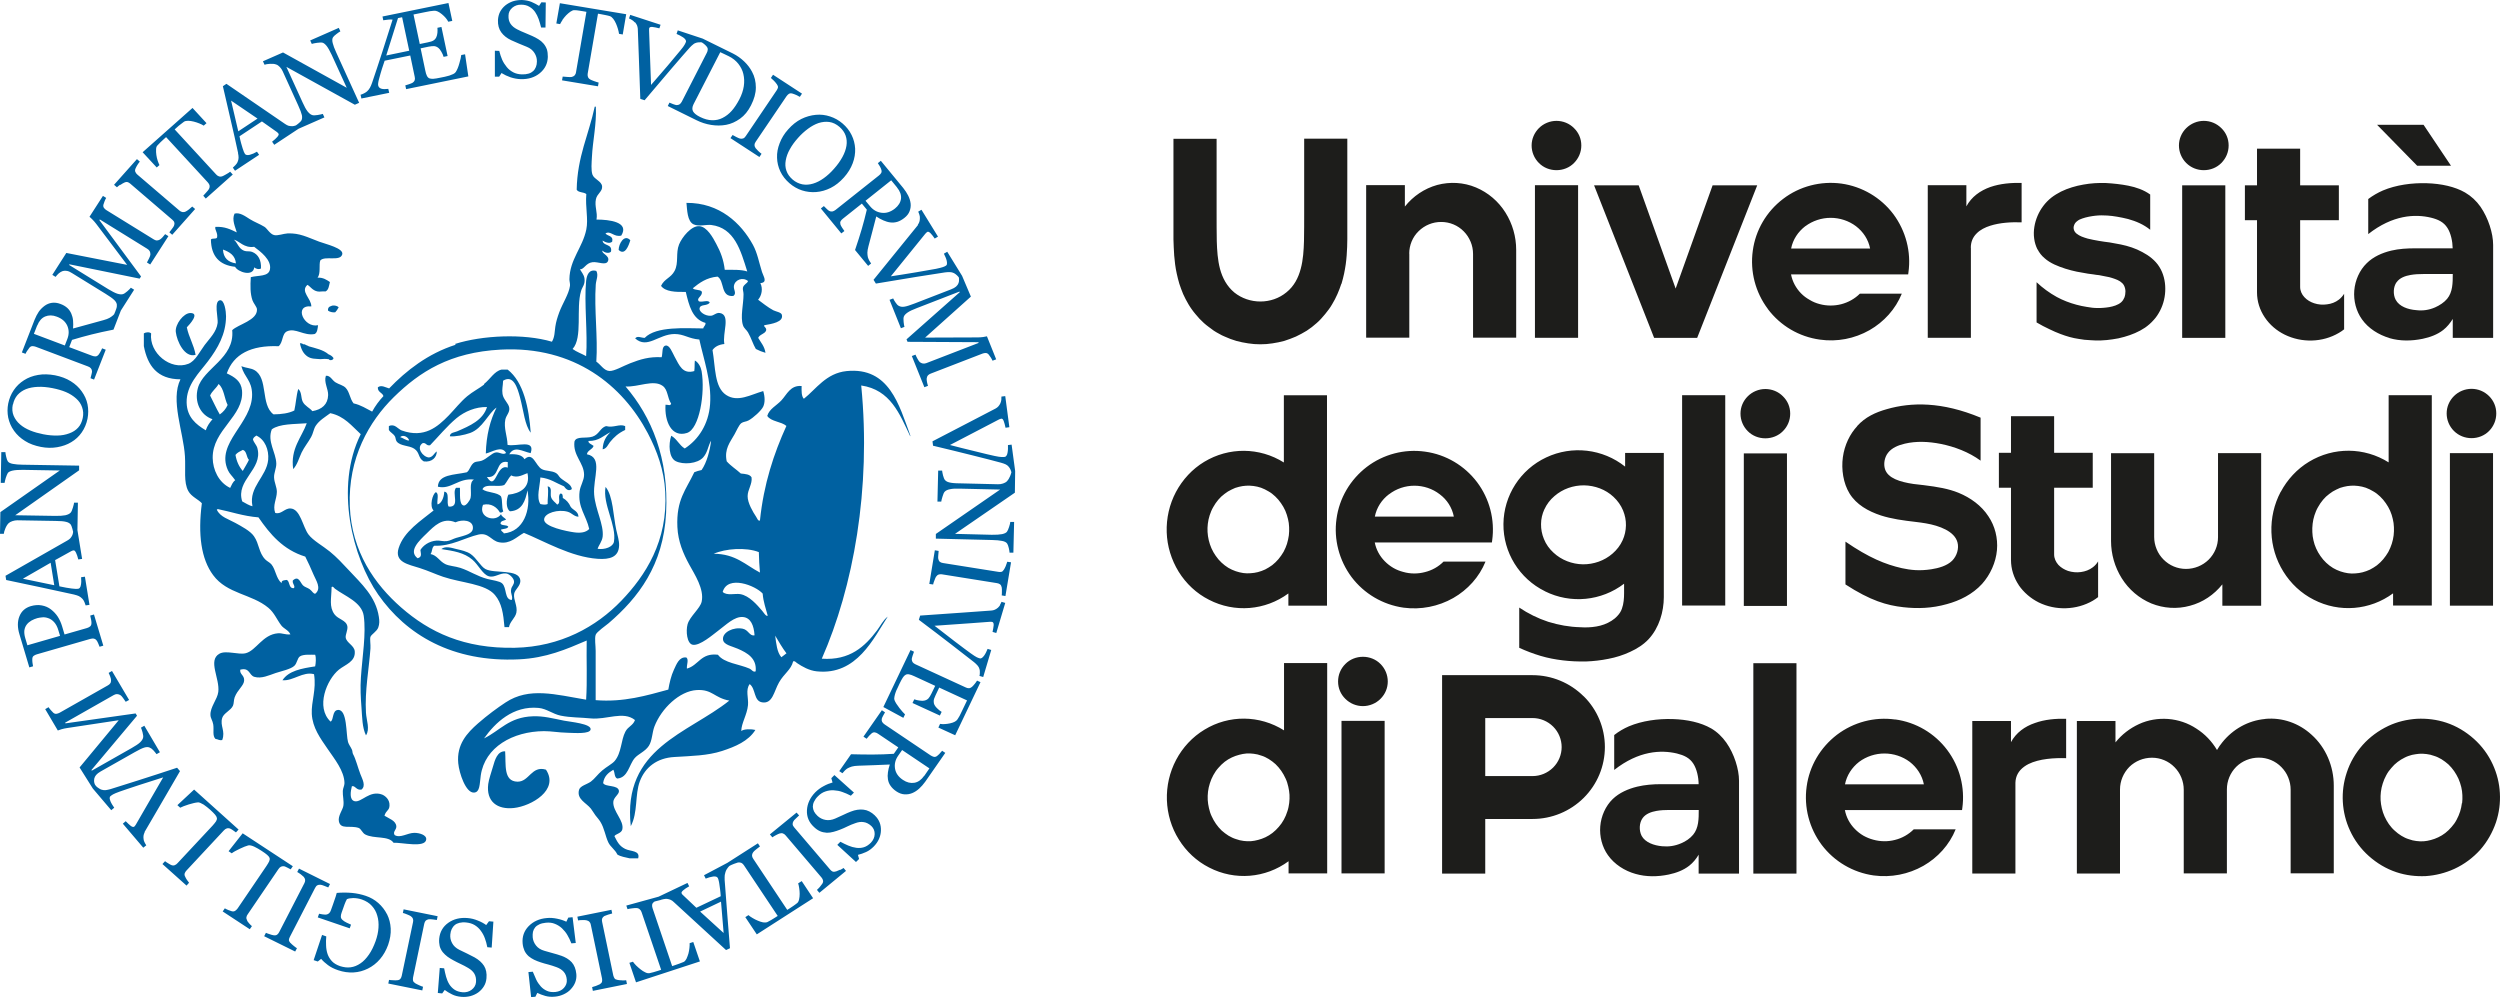
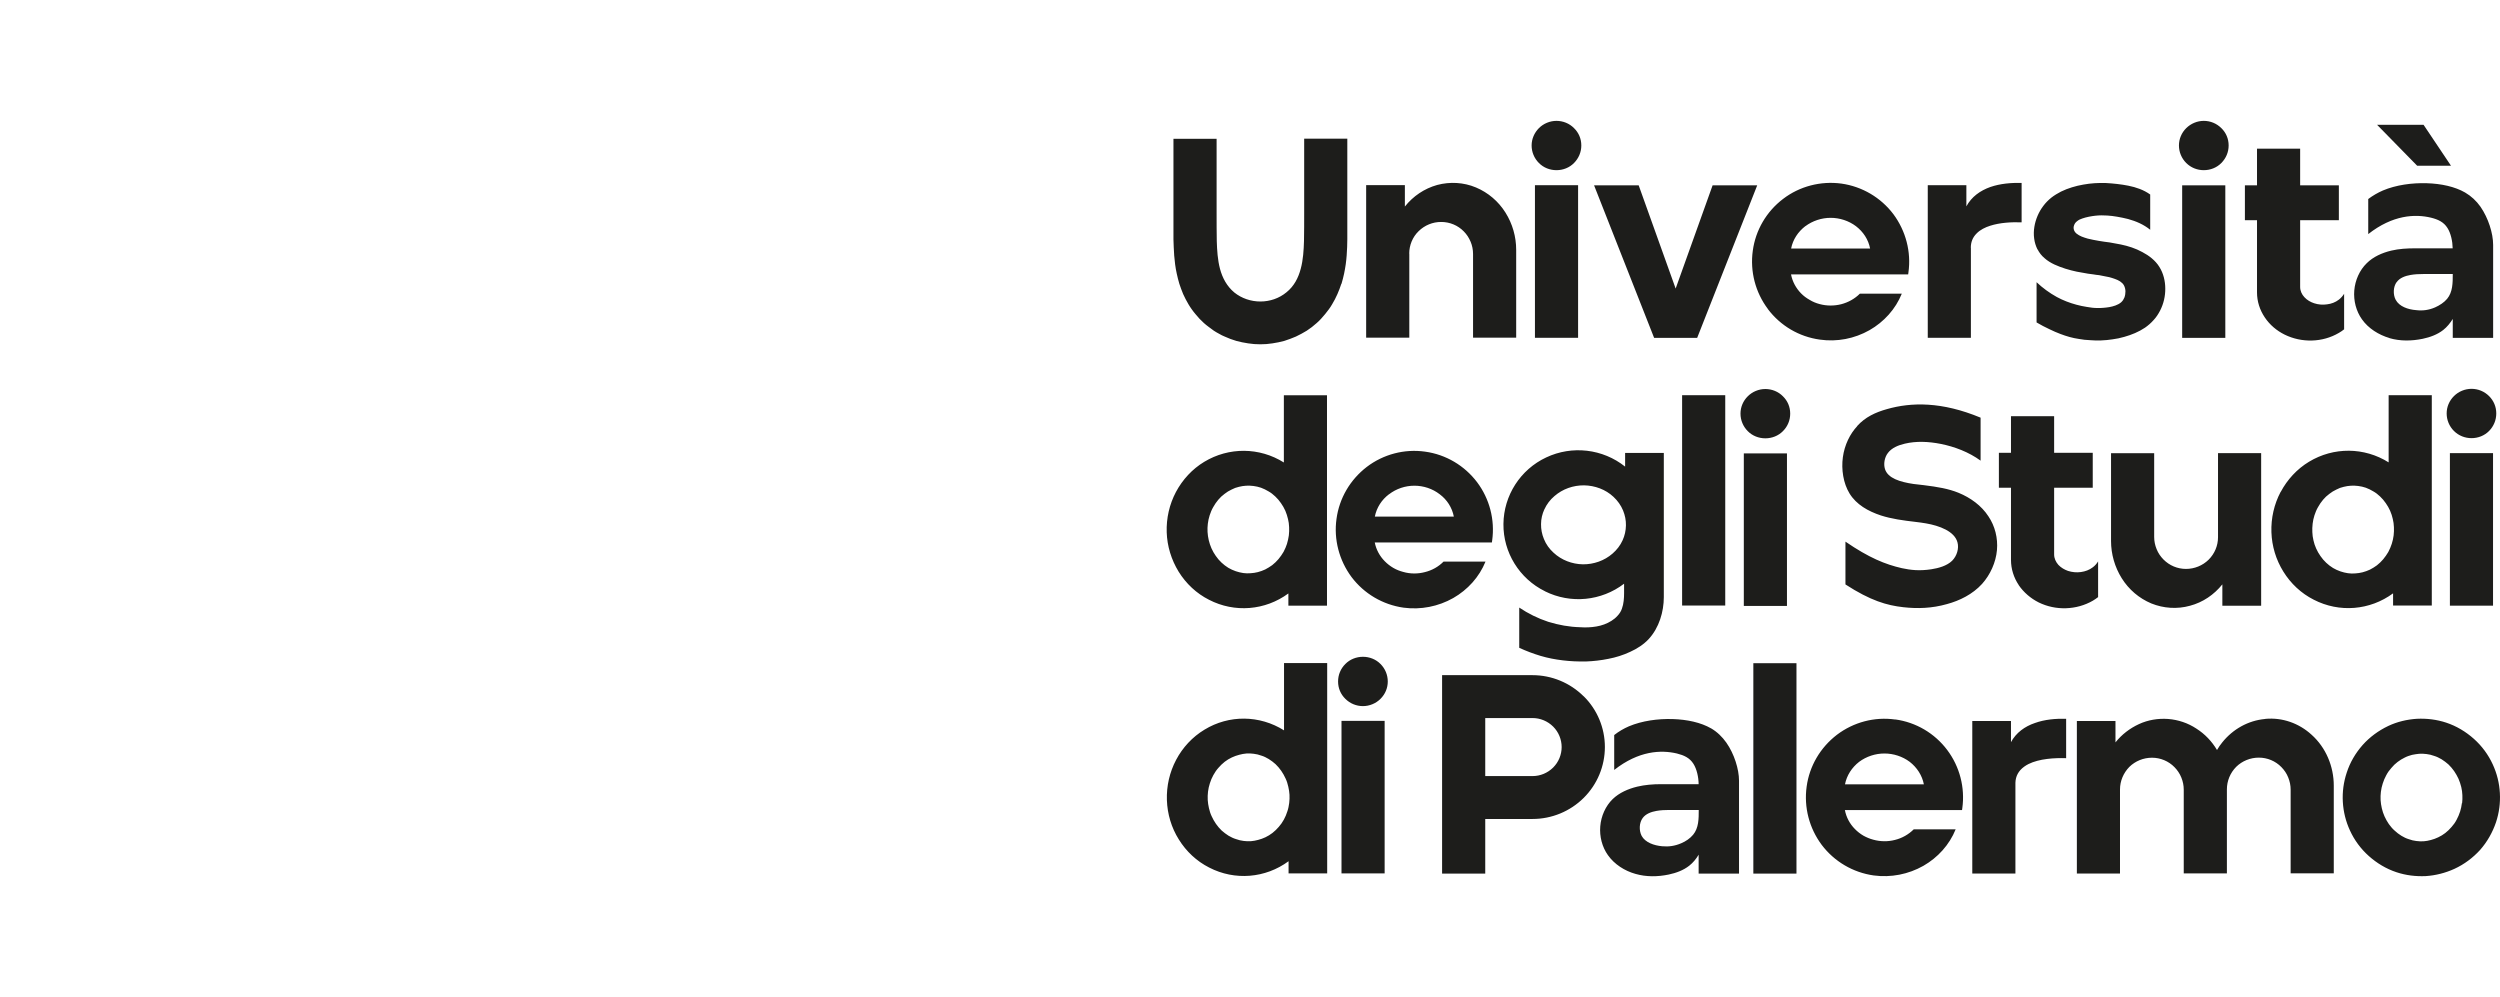
<svg xmlns="http://www.w3.org/2000/svg" width="173" height="69" viewBox="0 0 173 69" fill="none">
-   <path d="M63.533 15.562C63.326 15.822 62.919 16.323 62.317 17.06C61.723 17.802 61.096 18.57 60.449 19.363L60.611 19.624C61.581 19.459 62.511 19.306 63.41 19.16C64.308 19.014 64.968 18.913 65.401 18.849C65.523 18.837 65.633 18.824 65.73 18.83C65.827 18.83 65.924 18.856 66.015 18.9C66.079 18.932 66.144 18.983 66.215 19.046C66.273 19.103 66.319 19.148 66.351 19.198C66.351 19.224 66.357 19.249 66.364 19.281C66.377 19.395 66.364 19.503 66.325 19.598C66.293 19.687 66.234 19.763 66.157 19.833C66.079 19.903 65.963 19.966 65.814 20.023L63.274 21.007C62.957 21.128 62.725 21.204 62.576 21.223C62.427 21.248 62.304 21.223 62.208 21.172C62.13 21.134 62.052 21.058 61.988 20.956C61.917 20.855 61.852 20.753 61.807 20.652L61.555 20.747L62.343 22.714L62.589 22.619C62.569 22.568 62.55 22.46 62.531 22.283C62.511 22.105 62.518 21.985 62.544 21.915C62.576 21.82 62.666 21.724 62.802 21.629C62.938 21.534 63.151 21.432 63.436 21.325L66.396 20.176L66.415 20.22L62.731 23.482L62.802 23.654L67.702 23.679L67.721 23.73L64.108 25.126C64.024 25.158 63.94 25.171 63.869 25.158C63.798 25.145 63.727 25.113 63.655 25.063C63.61 25.025 63.559 24.948 63.494 24.834C63.429 24.72 63.384 24.618 63.352 24.542L63.099 24.637L63.966 26.795L64.218 26.7C64.192 26.637 64.172 26.548 64.147 26.433C64.127 26.319 64.121 26.237 64.127 26.192C64.14 26.097 64.166 26.027 64.211 25.977C64.257 25.926 64.321 25.888 64.399 25.856L67.98 24.472C68.057 24.441 68.135 24.428 68.212 24.428C68.29 24.428 68.355 24.466 68.413 24.529C68.445 24.568 68.497 24.637 68.555 24.726C68.613 24.822 68.658 24.898 68.684 24.961L68.936 24.866L68.296 23.273C68.251 23.286 68.161 23.305 68.025 23.324C67.883 23.343 67.754 23.349 67.618 23.349L64.017 23.362L67.185 20.525L66.577 19.09L65.549 17.421L65.317 17.555C65.355 17.631 65.394 17.713 65.427 17.79C65.459 17.866 65.491 17.948 65.51 18.031C65.53 18.113 65.536 18.189 65.53 18.253C65.53 18.316 65.498 18.361 65.446 18.392C65.401 18.424 65.336 18.45 65.252 18.481C65.168 18.513 65.013 18.551 64.774 18.602C64.528 18.646 64.069 18.729 63.397 18.843C62.725 18.957 62.143 19.046 61.645 19.122C62.324 18.278 62.854 17.631 63.222 17.174C63.591 16.717 63.856 16.387 64.024 16.184C64.037 16.165 64.063 16.146 64.088 16.114C64.121 16.089 64.14 16.063 64.166 16.05C64.224 16.012 64.302 16.05 64.392 16.139C64.483 16.235 64.58 16.355 64.683 16.508L64.909 16.374L63.765 14.515L63.539 14.648C63.571 14.711 63.597 14.781 63.623 14.864C63.649 14.94 63.662 15.022 63.655 15.105C63.655 15.2 63.642 15.289 63.617 15.359C63.591 15.428 63.559 15.498 63.507 15.562H63.533ZM42.81 17.294C43.243 17.72 43.508 16.996 43.618 16.622C43.191 16.171 42.81 16.888 42.81 17.294ZM43.947 1.542C44.012 1.618 44.051 1.688 44.083 1.758C44.109 1.828 44.128 1.904 44.135 1.986C44.148 2.317 44.173 2.958 44.206 3.903C44.238 4.849 44.277 5.826 44.309 6.842L44.607 6.937C45.234 6.194 45.841 5.483 46.423 4.798C47.011 4.113 47.444 3.611 47.729 3.294C47.813 3.205 47.89 3.129 47.968 3.072C48.039 3.008 48.129 2.97 48.226 2.945C48.297 2.932 48.382 2.926 48.472 2.926C48.511 2.926 48.543 2.926 48.575 2.938C48.614 2.964 48.659 2.996 48.711 3.034C48.782 3.091 48.847 3.154 48.899 3.218C48.957 3.288 48.983 3.364 48.976 3.433C48.976 3.503 48.95 3.579 48.911 3.656L47.179 7.038C47.134 7.115 47.089 7.178 47.031 7.216C46.972 7.254 46.901 7.273 46.817 7.273C46.779 7.273 46.701 7.248 46.591 7.21C46.481 7.172 46.391 7.134 46.326 7.102L46.21 7.337L48.188 8.314C48.517 8.479 48.853 8.587 49.209 8.644C49.564 8.701 49.913 8.701 50.249 8.638C50.592 8.574 50.909 8.428 51.213 8.212C51.516 7.997 51.769 7.686 51.969 7.292C52.189 6.861 52.305 6.448 52.305 6.055C52.305 5.661 52.221 5.293 52.04 4.963C51.911 4.716 51.73 4.474 51.497 4.252C51.264 4.03 51.006 3.846 50.715 3.7L48.627 2.672L46.901 2.101L46.817 2.348C46.895 2.38 46.972 2.418 47.05 2.456C47.127 2.494 47.199 2.539 47.276 2.589C47.347 2.64 47.405 2.697 47.438 2.748C47.47 2.799 47.483 2.856 47.464 2.907C47.444 2.958 47.418 3.021 47.373 3.097C47.334 3.173 47.237 3.307 47.082 3.491C46.927 3.687 46.63 4.036 46.197 4.551C45.757 5.065 45.376 5.502 45.053 5.877C45.014 4.798 44.981 3.973 44.962 3.389C44.943 2.805 44.923 2.386 44.917 2.126C44.917 2.101 44.917 2.075 44.917 2.037C44.917 1.999 44.917 1.967 44.93 1.942C44.949 1.879 45.027 1.853 45.156 1.866C45.285 1.879 45.447 1.917 45.628 1.961L45.712 1.714L43.611 1.028L43.527 1.276C43.592 1.301 43.663 1.339 43.734 1.384C43.805 1.428 43.87 1.479 43.915 1.542H43.947ZM50.101 3.732C50.217 3.789 50.321 3.84 50.418 3.884C50.696 4.017 50.915 4.195 51.09 4.411C51.258 4.627 51.381 4.861 51.439 5.115C51.504 5.388 51.516 5.667 51.471 5.966C51.426 6.264 51.322 6.569 51.161 6.88C50.993 7.197 50.818 7.464 50.631 7.673C50.443 7.882 50.23 8.047 49.997 8.162C49.778 8.276 49.538 8.327 49.273 8.32C49.008 8.314 48.737 8.238 48.453 8.098C48.207 7.978 48.045 7.851 47.961 7.711C47.884 7.571 47.897 7.406 47.994 7.21L49.842 3.611C49.901 3.637 49.984 3.675 50.101 3.732ZM53.753 5.82C53.818 5.909 53.843 5.985 53.837 6.048C53.824 6.112 53.798 6.175 53.746 6.251L51.607 9.418C51.555 9.501 51.491 9.558 51.432 9.577C51.368 9.602 51.297 9.609 51.206 9.59C51.154 9.577 51.07 9.539 50.954 9.482C50.844 9.418 50.76 9.374 50.696 9.342L50.547 9.558L52.551 10.865L52.699 10.643C52.635 10.599 52.557 10.529 52.467 10.447C52.383 10.358 52.318 10.294 52.286 10.25C52.234 10.174 52.208 10.097 52.215 10.021C52.215 9.951 52.247 9.882 52.292 9.812L54.432 6.651C54.477 6.588 54.535 6.531 54.593 6.493C54.658 6.454 54.735 6.448 54.832 6.474C54.916 6.499 55.007 6.531 55.104 6.575C55.201 6.619 55.285 6.664 55.349 6.702L55.498 6.48L53.494 5.172L53.346 5.395C53.404 5.439 53.468 5.502 53.553 5.585C53.636 5.667 53.695 5.744 53.74 5.807L53.753 5.82ZM60.986 11.741C61.018 11.836 61.012 11.906 60.979 11.97C60.941 12.033 60.889 12.09 60.824 12.141L57.819 14.527C57.741 14.584 57.67 14.623 57.599 14.635C57.528 14.648 57.457 14.635 57.386 14.597C57.34 14.578 57.282 14.527 57.198 14.445C57.114 14.369 57.056 14.305 57.011 14.261L56.804 14.426L58.219 16.152L58.433 15.987C58.387 15.924 58.336 15.847 58.271 15.752C58.213 15.657 58.174 15.587 58.161 15.543C58.135 15.448 58.135 15.371 58.168 15.314C58.2 15.251 58.252 15.194 58.323 15.137L59.641 14.089L59.984 14.508C59.874 14.978 59.758 15.422 59.635 15.841C59.512 16.26 59.357 16.749 59.169 17.301L60.075 18.399L60.281 18.234C60.242 18.183 60.197 18.113 60.152 18.031C60.107 17.942 60.075 17.866 60.055 17.796C60.036 17.701 60.023 17.593 60.023 17.485C60.023 17.371 60.049 17.231 60.094 17.053C60.204 16.647 60.288 16.304 60.365 16.025C60.443 15.746 60.533 15.397 60.637 14.978C60.798 15.086 60.96 15.181 61.128 15.251C61.29 15.321 61.445 15.371 61.6 15.39C61.768 15.416 61.93 15.397 62.091 15.352C62.253 15.302 62.414 15.213 62.576 15.086C62.757 14.946 62.88 14.787 62.944 14.616C63.009 14.445 63.035 14.267 63.016 14.089C62.996 13.905 62.938 13.721 62.847 13.537C62.757 13.36 62.641 13.182 62.505 13.011L60.953 11.126L60.747 11.291C60.785 11.348 60.831 11.424 60.883 11.506C60.934 11.595 60.967 11.671 60.986 11.735V11.741ZM62.072 12.972C62.285 13.233 62.376 13.486 62.35 13.747C62.317 14.007 62.175 14.235 61.93 14.432C61.632 14.667 61.322 14.768 61.005 14.724C60.688 14.686 60.423 14.534 60.204 14.267L59.894 13.893L61.671 12.477L62.072 12.966V12.972ZM38.919 1.377C38.996 1.263 39.087 1.161 39.177 1.06C39.274 0.965 39.371 0.876 39.474 0.806C39.578 0.736 39.668 0.698 39.752 0.704C39.856 0.704 39.966 0.717 40.082 0.736C40.192 0.749 40.289 0.768 40.366 0.781L40.58 0.819L39.862 4.988C39.849 5.09 39.81 5.166 39.765 5.217C39.714 5.268 39.649 5.306 39.565 5.325C39.507 5.337 39.403 5.337 39.261 5.325C39.119 5.318 39.009 5.306 38.938 5.299L38.893 5.56L41.381 5.972L41.426 5.712C41.349 5.693 41.239 5.661 41.103 5.61C40.968 5.56 40.877 5.522 40.838 5.496C40.754 5.445 40.703 5.382 40.683 5.312C40.657 5.242 40.657 5.166 40.67 5.084L41.381 0.946L41.594 0.984C41.691 1.003 41.801 1.022 41.918 1.047C42.034 1.073 42.131 1.092 42.202 1.117C42.286 1.142 42.357 1.206 42.435 1.301C42.512 1.396 42.571 1.51 42.629 1.637C42.68 1.758 42.726 1.879 42.764 2.012C42.803 2.139 42.823 2.253 42.836 2.342L43.094 2.386L43.333 0.984L38.744 0.222L38.498 1.625L38.757 1.669C38.796 1.593 38.847 1.498 38.925 1.384L38.919 1.377ZM54.541 8.955C54.276 9.247 54.083 9.564 53.953 9.907C53.818 10.25 53.759 10.58 53.772 10.91C53.779 11.24 53.856 11.557 53.998 11.862C54.141 12.166 54.354 12.439 54.632 12.681C54.897 12.909 55.188 13.074 55.498 13.175C55.815 13.277 56.145 13.315 56.474 13.29C56.817 13.264 57.153 13.169 57.483 13.004C57.812 12.839 58.116 12.598 58.4 12.281C58.678 11.97 58.879 11.64 59.008 11.297C59.137 10.954 59.189 10.618 59.176 10.281C59.157 9.958 59.079 9.64 58.93 9.342C58.782 9.038 58.575 8.777 58.31 8.549C58.051 8.327 57.76 8.162 57.444 8.06C57.12 7.952 56.791 7.914 56.455 7.946C56.112 7.978 55.776 8.073 55.453 8.232C55.123 8.397 54.819 8.638 54.535 8.961L54.541 8.955ZM55.912 8.911C56.151 8.733 56.397 8.6 56.636 8.517C56.888 8.435 57.14 8.409 57.386 8.441C57.631 8.473 57.877 8.593 58.097 8.784C58.297 8.961 58.439 9.158 58.517 9.38C58.594 9.602 58.614 9.837 58.575 10.085C58.536 10.332 58.446 10.592 58.297 10.865C58.148 11.138 57.954 11.411 57.715 11.678C57.483 11.944 57.243 12.16 57.004 12.331C56.765 12.503 56.519 12.63 56.267 12.706C56.015 12.782 55.77 12.801 55.524 12.757C55.278 12.706 55.052 12.598 54.852 12.427C54.638 12.242 54.496 12.04 54.419 11.811C54.341 11.589 54.328 11.348 54.373 11.1C54.419 10.84 54.509 10.586 54.658 10.326C54.8 10.066 54.987 9.805 55.227 9.539C55.44 9.298 55.673 9.088 55.912 8.911ZM67.45 47.326C67.379 47.415 67.314 47.485 67.256 47.536C67.185 47.593 67.114 47.625 67.042 47.625C66.971 47.625 66.9 47.606 66.823 47.568L63.345 45.968C63.261 45.93 63.197 45.879 63.158 45.829C63.119 45.778 63.099 45.708 63.093 45.619C63.093 45.581 63.112 45.499 63.151 45.378C63.19 45.257 63.222 45.169 63.248 45.099L63.009 44.984L61.128 48.926L62.511 49.675L62.628 49.434C62.537 49.357 62.408 49.205 62.24 48.996C62.072 48.78 61.955 48.596 61.897 48.443C61.878 48.386 61.871 48.31 61.897 48.202C61.917 48.101 61.943 48.005 61.975 47.917C62.001 47.828 62.052 47.726 62.111 47.606C62.169 47.485 62.214 47.39 62.246 47.314C62.337 47.13 62.408 46.99 62.472 46.895C62.531 46.8 62.595 46.736 62.666 46.698C62.738 46.654 62.822 46.647 62.912 46.666C63.009 46.685 63.125 46.724 63.268 46.793L64.716 47.46L64.457 47.993C64.386 48.139 64.321 48.247 64.25 48.329C64.185 48.399 64.088 48.456 63.966 48.481C63.888 48.501 63.785 48.501 63.642 48.481C63.507 48.462 63.377 48.437 63.268 48.393L63.145 48.647L65.039 49.516L65.162 49.262C65.064 49.205 64.974 49.135 64.883 49.046C64.787 48.964 64.722 48.881 64.677 48.799C64.625 48.704 64.606 48.608 64.612 48.513C64.612 48.418 64.657 48.285 64.741 48.113L64.993 47.58L66.92 48.469L66.564 49.211C66.506 49.332 66.454 49.446 66.403 49.541C66.351 49.637 66.306 49.713 66.26 49.776C66.183 49.903 66.008 49.998 65.743 50.056C65.478 50.113 65.246 50.125 65.052 50.093L64.935 50.347L66.099 50.88L67.85 47.206L67.611 47.098C67.579 47.155 67.527 47.231 67.456 47.32L67.45 47.326ZM69.751 30.806C69.751 30.895 69.751 30.978 69.751 31.06C69.751 31.143 69.738 31.232 69.725 31.314C69.712 31.403 69.686 31.473 69.654 31.523C69.621 31.581 69.576 31.612 69.518 31.619C69.46 31.625 69.389 31.631 69.305 31.625C69.214 31.625 69.053 31.6 68.814 31.549C68.568 31.498 68.115 31.39 67.456 31.225C66.797 31.067 66.222 30.921 65.737 30.794C66.706 30.286 67.45 29.899 67.98 29.626C68.503 29.353 68.885 29.156 69.111 29.036C69.13 29.023 69.163 29.01 69.195 28.997C69.234 28.985 69.26 28.979 69.292 28.972C69.363 28.966 69.415 29.017 69.46 29.143C69.505 29.264 69.544 29.416 69.583 29.6L69.848 29.562L69.563 27.411L69.298 27.443C69.298 27.512 69.298 27.589 69.292 27.671C69.279 27.754 69.26 27.83 69.227 27.906C69.188 27.988 69.137 28.065 69.085 28.122C69.033 28.179 68.969 28.23 68.898 28.268C68.6 28.42 68.025 28.725 67.178 29.163C66.325 29.607 65.446 30.064 64.528 30.54L64.567 30.844C65.523 31.073 66.441 31.295 67.32 31.517C68.2 31.739 68.852 31.904 69.266 32.019C69.382 32.05 69.486 32.088 69.576 32.126C69.667 32.164 69.738 32.222 69.802 32.298C69.848 32.349 69.893 32.425 69.932 32.507C69.958 32.571 69.977 32.628 69.99 32.678C69.971 32.755 69.945 32.843 69.899 32.951C69.835 33.104 69.764 33.218 69.68 33.307C69.615 33.37 69.525 33.421 69.408 33.459C69.292 33.497 69.175 33.516 69.059 33.51L66.428 33.447C66.079 33.447 65.834 33.421 65.692 33.383C65.549 33.351 65.446 33.288 65.375 33.199C65.343 33.161 65.304 33.059 65.258 32.901C65.22 32.742 65.2 32.634 65.194 32.564H64.922L64.871 34.709H65.136C65.136 34.659 65.168 34.544 65.22 34.367C65.271 34.189 65.323 34.075 65.381 34.018C65.459 33.941 65.575 33.884 65.743 33.853C65.911 33.815 66.15 33.802 66.454 33.815L69.208 33.878L64.761 36.95V37.273L68.665 37.369C68.936 37.375 69.163 37.394 69.344 37.432C69.518 37.464 69.641 37.527 69.699 37.623C69.738 37.686 69.777 37.788 69.809 37.927C69.841 38.073 69.861 38.181 69.861 38.245H70.126L70.177 36.118H69.912C69.906 36.194 69.88 36.309 69.828 36.467C69.777 36.62 69.731 36.734 69.68 36.797C69.621 36.874 69.512 36.924 69.344 36.962C69.175 36.994 68.936 37.013 68.626 37.007L66.086 36.943L70.229 34.094L70.249 32.596L70.003 30.768L69.738 30.8L69.751 30.806ZM69.609 39.146C69.563 39.254 69.518 39.342 69.479 39.406C69.421 39.501 69.363 39.558 69.298 39.571C69.234 39.584 69.163 39.59 69.079 39.571L65.258 38.962C65.162 38.949 65.084 38.917 65.032 38.873C64.981 38.828 64.948 38.758 64.929 38.676C64.916 38.625 64.916 38.53 64.929 38.41C64.942 38.283 64.948 38.187 64.955 38.124L64.69 38.08L64.308 40.409L64.573 40.447C64.586 40.371 64.618 40.269 64.664 40.161C64.703 40.047 64.741 39.971 64.767 39.92C64.819 39.844 64.877 39.787 64.948 39.761C65.019 39.736 65.09 39.73 65.174 39.742L68.988 40.352C69.066 40.364 69.143 40.39 69.201 40.434C69.26 40.478 69.298 40.548 69.318 40.644C69.331 40.726 69.337 40.821 69.331 40.929C69.331 41.037 69.331 41.126 69.318 41.202L69.576 41.246L69.964 38.911L69.699 38.873C69.68 38.943 69.654 39.025 69.609 39.133V39.146ZM33.502 26.611C33.205 26.846 32.687 27.119 32.332 27.417C31.86 27.811 31.472 28.318 31.046 28.756C30.276 29.543 29.358 30.343 27.807 29.791C27.523 29.689 27.322 29.29 26.909 29.486V29.753C27.044 29.962 27.226 30.007 27.335 30.21C27.381 30.292 27.374 30.451 27.452 30.552C27.71 30.882 28.299 30.813 28.66 31.047C29.068 31.314 28.913 31.689 29.326 31.93C29.914 32.006 30.231 31.625 30.225 31.238C30.031 31.365 29.966 31.625 29.682 31.657C29.268 31.631 28.764 30.971 29.255 30.66C29.507 30.629 29.488 30.863 29.759 30.813C30.302 30.254 30.942 29.474 31.595 28.934C32.157 28.471 32.92 28.147 33.702 28.166C33.418 29.08 32.526 29.461 31.634 29.848C31.466 29.924 31.136 29.924 31.13 30.191C31.485 30.229 32.125 30.108 32.532 29.962C33.411 29.645 33.773 28.61 34.361 28.204C33.922 29.074 33.651 30.108 33.618 31.384C34.051 31.289 34.724 30.8 35.021 31.346C34.801 31.511 34.575 31.276 34.316 31.308C34.038 31.339 33.715 31.739 33.34 31.879C33.172 31.942 32.946 31.93 32.836 31.993C32.552 32.152 32.506 32.571 32.293 32.685C31.421 32.875 30.328 32.818 30.302 33.681C31.22 33.897 31.718 33.059 32.797 33.186C32.435 33.396 32.655 34.018 32.565 34.449C32.519 34.646 32.254 35.001 32.099 34.982C31.744 34.944 31.854 34.1 31.828 33.757H31.556C31.246 34.113 31.866 35.109 31.052 35.059C30.858 34.805 31.162 34.056 30.742 34.024C30.729 34.43 30.535 34.862 30.276 34.906C30.218 34.646 30.406 34.145 30.16 34.062C29.934 34.17 29.701 35.033 30.005 35.325C29.165 36.011 27.949 36.766 27.587 37.927C27.277 38.911 28.266 39.057 29.029 39.304C29.688 39.514 30.115 39.73 30.664 39.914C31.931 40.345 33.599 40.39 34.252 41.177C34.724 41.741 34.827 42.446 34.911 43.398H35.221C35.286 43.011 35.648 42.776 35.732 42.401C35.829 41.932 35.519 41.507 35.577 41.1C35.622 40.783 36.055 40.542 36.003 40.142C35.9 39.349 34.206 39.717 33.586 39.374C33.25 39.184 32.978 38.625 32.571 38.34C32.306 38.156 31.912 38.067 31.595 37.997C31.278 37.921 30.819 37.756 30.541 37.997C31.388 38.124 32.112 38.238 32.687 38.727C33.101 39.076 33.392 39.742 33.819 39.876C34.232 40.002 34.594 39.628 35.027 39.685C35.266 39.717 35.551 40.015 35.57 40.218C35.596 40.44 35.415 40.561 35.376 40.751C35.299 41.1 35.512 41.234 35.415 41.519C34.892 41.488 35.086 40.682 34.749 40.371C34.575 40.206 34.096 40.161 33.734 40.066C32.991 39.869 32.532 39.52 31.86 39.298C31.485 39.177 31.084 39.171 30.806 39.032C30.386 38.816 30.25 38.428 29.792 38.34C29.927 38.187 29.869 37.857 30.063 37.762C31.175 37.826 32.215 37.197 33.101 36.994C33.819 36.829 33.974 37.419 34.542 37.527C35.305 37.673 35.745 37.153 36.255 36.874C37.664 37.451 39.52 38.543 41.362 38.67C42.189 38.727 42.816 38.562 42.842 37.749C42.855 37.426 42.732 37.051 42.648 36.677C42.435 35.712 42.428 34.31 41.905 33.694C41.685 34.894 42.68 36.334 42.486 37.483C42.428 37.845 41.853 38.054 41.355 37.978C41.426 37.737 41.666 37.47 41.704 37.134C41.795 36.302 41.2 35.268 41.116 34.227C41.026 33.072 41.756 31.657 40.612 31.435C40.664 31.143 40.993 31.117 41.077 30.857C40.968 30.762 40.664 30.654 40.728 30.514C41.452 30.527 41.769 30.134 42.247 29.905C41.944 30.184 41.724 30.54 41.704 31.092C41.976 31.054 42.079 30.762 42.209 30.597C42.499 30.241 42.79 29.975 43.262 29.753V29.486C42.868 29.308 42.474 29.626 41.937 29.486C41.53 29.607 41.465 30.064 41 30.216C40.534 30.362 39.869 30.153 39.752 30.559C39.636 31.53 40.418 32.031 40.418 32.856C40.418 33.256 40.16 33.592 40.108 34.005C39.972 35.109 40.573 35.681 40.774 36.607C40.534 36.855 40.166 36.899 39.72 36.836C39.222 36.766 37.639 36.455 37.652 35.953C37.664 35.49 38.647 35.224 39.287 35.414C39.584 35.503 39.72 35.744 40.03 35.757C40.017 35.363 39.649 35.312 39.487 35.065C39.371 34.798 39.19 34.595 38.944 34.456C38.944 34.297 38.944 34.157 38.789 34.151C38.544 34.316 38.86 34.805 38.556 34.919C38.44 34.767 38.201 34.64 38.13 34.386C38.059 34.119 38.246 33.719 37.897 33.656C37.981 34.049 37.878 34.557 37.897 34.881C37.755 34.951 37.542 34.913 37.393 34.881C37.096 34.417 37.367 33.643 37.393 33.04C38.078 33.11 38.498 33.44 39.028 33.656C39.145 33.815 39.326 34.037 39.571 33.846C39.539 33.491 39.08 33.339 38.789 33.078C38.673 32.977 38.628 32.825 38.479 32.736C38.175 32.558 37.774 32.609 37.503 32.469C37.05 32.234 36.902 31.225 36.294 31.777C36.133 31.479 35.732 31.409 35.241 31.435C35.596 30.825 36.133 31.232 36.721 31.358C37.063 30.362 35.771 30.921 35.124 30.787C35.105 30.159 34.846 29.626 34.969 29.029C35.034 28.731 35.286 28.541 35.241 28.223C35.202 27.912 34.833 27.652 34.775 27.265C34.724 26.954 34.801 26.713 34.814 26.345C35.532 25.9 35.809 26.846 35.984 27.493C36.242 28.471 36.314 29.416 36.727 29.943C36.598 28.242 36.242 26.44 35.131 25.577H34.704C34.206 25.691 33.935 26.224 33.495 26.573L33.502 26.611ZM27.691 30.248C27.911 30.032 28.273 30.273 28.311 30.476C28.143 30.514 27.891 30.305 27.691 30.248ZM31.588 37.216C31.362 37.28 31.155 37.419 30.923 37.445C30.664 37.477 30.438 37.394 30.225 37.407C29.662 37.445 29.262 37.775 29.093 38.06C29.106 38.283 29.242 38.536 28.9 38.632C28.227 38.13 29.022 37.4 29.527 36.912C30.044 36.404 30.632 35.776 31.517 36.144C31.996 35.922 32.733 35.991 32.726 36.525C32.726 36.95 32.209 37.039 31.595 37.216H31.588ZM35.37 32.894C35.809 33.129 36.268 32.806 36.501 32.742C36.721 33.738 36.003 34.145 35.176 34.233C35.034 34.557 34.995 35.192 35.292 35.382C36.139 35.331 36.352 34.659 36.501 33.929C36.753 35.287 36.236 36.785 34.866 36.912C34.827 36.797 34.678 36.791 34.672 36.645C34.846 36.588 35.098 36.607 35.176 36.455C35.086 36.29 34.704 36.404 34.633 36.226C34.652 36.029 34.885 36.036 35.021 35.96C34.924 35.814 34.717 35.769 34.672 35.579C34.29 36.175 33.069 35.82 33.424 34.932C33.987 34.792 34.4 35.116 34.594 35.465C34.73 35.496 34.756 35.42 34.827 35.389C34.704 35.109 34.788 34.633 34.672 34.354C34.394 34.043 33.722 34.113 33.386 33.859C33.547 33.415 34.504 33.757 34.904 33.554C35.079 33.358 35.182 33.085 35.37 32.901V32.894ZM35.137 32.361C34.323 32.057 34.342 34.049 33.696 33.008C34.633 33.116 34.245 31.796 35.137 31.974V32.361ZM58.135 60.185C58.032 60.235 57.941 60.273 57.864 60.299C57.76 60.331 57.676 60.337 57.618 60.312C57.56 60.286 57.502 60.242 57.444 60.172L54.962 57.259C54.897 57.183 54.858 57.113 54.852 57.049C54.845 56.98 54.858 56.91 54.903 56.834C54.929 56.783 54.987 56.713 55.084 56.63C55.175 56.542 55.246 56.478 55.298 56.427L55.123 56.231L53.275 57.741L53.449 57.944C53.514 57.894 53.598 57.843 53.708 57.786C53.811 57.728 53.895 57.697 53.947 57.678C54.037 57.652 54.121 57.646 54.186 57.678C54.257 57.703 54.315 57.748 54.367 57.811L56.849 60.724C56.901 60.788 56.94 60.857 56.953 60.927C56.972 60.997 56.953 61.073 56.901 61.156C56.855 61.225 56.797 61.302 56.726 61.384C56.655 61.467 56.584 61.53 56.532 61.581L56.7 61.784L58.543 60.267L58.374 60.064C58.316 60.108 58.232 60.153 58.129 60.204L58.135 60.185ZM55.233 61.13C55.259 61.213 55.285 61.321 55.304 61.454C55.324 61.587 55.337 61.721 55.337 61.854C55.337 61.987 55.324 62.114 55.298 62.234C55.272 62.355 55.227 62.444 55.162 62.495C55.078 62.558 54.994 62.628 54.897 62.691C54.806 62.755 54.722 62.812 54.658 62.85L54.477 62.964L52.124 59.429C52.066 59.347 52.04 59.271 52.04 59.194C52.04 59.125 52.066 59.049 52.117 58.979C52.15 58.928 52.221 58.858 52.337 58.769C52.447 58.681 52.531 58.611 52.589 58.573L52.447 58.357L50.334 59.709L48.718 60.565L48.834 60.8C49.015 60.724 49.19 60.68 49.358 60.654C49.526 60.635 49.629 60.673 49.674 60.762C49.694 60.8 49.713 60.851 49.726 60.914C49.745 60.978 49.765 61.067 49.778 61.175C49.797 61.289 49.81 61.41 49.829 61.543C49.849 61.676 49.862 61.835 49.875 62.019L48.188 62.818L47.27 61.949C47.27 61.949 47.231 61.911 47.205 61.886C47.186 61.86 47.173 61.835 47.166 61.816C47.14 61.765 47.179 61.695 47.283 61.606C47.38 61.517 47.522 61.428 47.69 61.333L47.574 61.099L45.576 62.05L43.34 62.666L43.424 62.914C43.501 62.888 43.611 62.876 43.76 62.856C43.902 62.837 43.999 62.831 44.051 62.837C44.148 62.844 44.219 62.876 44.277 62.933C44.335 62.983 44.374 63.047 44.4 63.129L45.751 67.109L45.544 67.178C45.447 67.21 45.343 67.242 45.227 67.274C45.111 67.305 45.02 67.331 44.943 67.344C44.859 67.356 44.762 67.344 44.652 67.286C44.542 67.236 44.432 67.166 44.322 67.077C44.219 66.995 44.115 66.906 44.018 66.81C43.922 66.709 43.85 66.626 43.799 66.55L43.553 66.626L44.012 67.978L48.433 66.531L47.974 65.186L47.722 65.268C47.729 65.351 47.722 65.465 47.709 65.598C47.696 65.731 47.67 65.865 47.638 65.992C47.599 66.119 47.554 66.239 47.502 66.353C47.444 66.461 47.38 66.537 47.302 66.569C47.205 66.614 47.102 66.652 46.992 66.69C46.882 66.728 46.791 66.766 46.72 66.785L46.513 66.855L45.156 62.844C45.124 62.749 45.117 62.666 45.13 62.596C45.143 62.526 45.188 62.463 45.26 62.406C45.305 62.368 45.537 62.336 45.693 62.285C45.751 62.26 45.828 62.241 45.919 62.222C46.016 62.203 46.093 62.197 46.158 62.203C46.261 62.215 46.345 62.241 46.416 62.273C46.488 62.304 46.559 62.355 46.636 62.431L50.243 65.744L50.514 65.617C50.456 64.932 50.398 64.151 50.327 63.269C50.256 62.393 50.198 61.606 50.146 60.895C50.14 60.756 50.146 60.642 50.153 60.553C50.172 60.464 50.211 60.28 50.275 60.178C50.314 60.115 50.405 59.981 50.482 59.918C50.553 59.88 50.657 59.829 50.792 59.778C50.928 59.728 51.019 59.696 51.07 59.683C51.161 59.67 51.245 59.683 51.31 59.715C51.381 59.753 51.432 59.804 51.478 59.874L53.818 63.383L53.636 63.498C53.553 63.548 53.462 63.612 53.359 63.669C53.255 63.726 53.171 63.777 53.1 63.809C53.023 63.84 52.925 63.847 52.803 63.828C52.68 63.802 52.557 63.764 52.434 63.707C52.312 63.656 52.195 63.599 52.072 63.523C51.956 63.453 51.859 63.39 51.794 63.326L51.575 63.466L52.37 64.659L56.267 62.158L55.479 60.972L55.259 61.111L55.233 61.13ZM48.453 63.079L49.894 62.393L50.075 64.564L48.446 63.079H48.453ZM65.032 52.15C64.961 52.22 64.897 52.27 64.845 52.315C64.767 52.372 64.69 52.391 64.618 52.372C64.547 52.353 64.476 52.321 64.405 52.277L61.219 50.132C61.141 50.075 61.083 50.024 61.044 49.954C61.012 49.891 61.005 49.821 61.018 49.745C61.025 49.694 61.063 49.624 61.115 49.522C61.167 49.421 61.212 49.345 61.244 49.294L61.025 49.148L59.751 50.976L59.971 51.122C60.016 51.058 60.075 50.988 60.152 50.906C60.23 50.823 60.288 50.773 60.327 50.741C60.404 50.684 60.482 50.665 60.553 50.684C60.624 50.697 60.695 50.728 60.766 50.779L62.162 51.718L61.852 52.163C61.361 52.194 60.895 52.213 60.449 52.213C60.003 52.213 59.486 52.213 58.892 52.194L58.077 53.362L58.297 53.508C58.336 53.457 58.394 53.4 58.459 53.324C58.53 53.254 58.594 53.203 58.659 53.165C58.743 53.121 58.846 53.076 58.95 53.045C59.06 53.013 59.208 52.994 59.396 52.988C59.822 52.968 60.184 52.956 60.475 52.95C60.773 52.943 61.141 52.924 61.574 52.905C61.509 53.089 61.471 53.267 61.445 53.444C61.419 53.616 61.419 53.775 61.445 53.927C61.471 54.092 61.529 54.244 61.626 54.377C61.723 54.517 61.852 54.644 62.02 54.758C62.208 54.885 62.395 54.955 62.582 54.968C62.77 54.98 62.944 54.955 63.119 54.885C63.293 54.815 63.455 54.708 63.604 54.574C63.752 54.435 63.895 54.282 64.024 54.098L65.414 52.099L65.194 51.953C65.148 52.01 65.097 52.074 65.019 52.144L65.032 52.15ZM63.953 53.686C63.759 53.959 63.539 54.124 63.274 54.168C63.016 54.212 62.751 54.149 62.486 53.971C62.169 53.762 61.988 53.502 61.936 53.191C61.884 52.88 61.955 52.581 62.149 52.302L62.427 51.902L64.315 53.172L63.959 53.692L63.953 53.686ZM43.049 67.839C42.932 67.839 42.829 67.826 42.752 67.813C42.642 67.794 42.564 67.762 42.532 67.712C42.493 67.661 42.467 67.591 42.441 67.508L41.666 63.789C41.646 63.694 41.646 63.618 41.672 63.555C41.698 63.491 41.75 63.434 41.821 63.39C41.872 63.364 41.956 63.333 42.079 63.294C42.202 63.263 42.299 63.231 42.364 63.212L42.312 62.958L39.953 63.434L40.004 63.694C40.082 63.675 40.185 63.669 40.308 63.669C40.431 63.669 40.515 63.669 40.573 63.682C40.664 63.701 40.741 63.739 40.786 63.789C40.838 63.84 40.871 63.91 40.883 63.986L41.659 67.705C41.678 67.781 41.672 67.858 41.659 67.934C41.64 68.004 41.588 68.061 41.504 68.112C41.433 68.15 41.342 68.188 41.239 68.226C41.136 68.264 41.051 68.289 40.974 68.308L41.026 68.568L43.385 68.092L43.333 67.832C43.256 67.845 43.165 67.845 43.049 67.845V67.839ZM60.546 56.434C60.294 56.193 60.029 56.059 59.751 56.028C59.48 55.996 59.189 56.04 58.879 56.161C58.724 56.218 58.543 56.3 58.342 56.396C58.142 56.491 57.961 56.573 57.799 56.643C57.566 56.745 57.34 56.776 57.127 56.738C56.914 56.7 56.726 56.605 56.571 56.459C56.468 56.358 56.384 56.256 56.332 56.154C56.28 56.047 56.254 55.939 56.248 55.825C56.248 55.71 56.274 55.59 56.332 55.475C56.39 55.355 56.474 55.228 56.597 55.107C56.758 54.942 56.927 54.834 57.114 54.771C57.295 54.708 57.489 54.676 57.689 54.688C57.896 54.701 58.096 54.733 58.284 54.803C58.471 54.866 58.672 54.955 58.879 55.063L59.092 54.847L57.741 53.635L57.528 53.851L57.612 54.149C57.418 54.2 57.211 54.282 56.991 54.403C56.772 54.517 56.584 54.663 56.416 54.828C56.06 55.196 55.867 55.609 55.841 56.059C55.815 56.516 55.976 56.903 56.319 57.221C56.461 57.36 56.603 57.456 56.746 57.519C56.888 57.583 57.049 57.614 57.218 57.627C57.366 57.627 57.521 57.608 57.676 57.563C57.831 57.525 57.987 57.468 58.135 57.411C58.303 57.348 58.471 57.272 58.639 57.189C58.808 57.106 58.989 57.03 59.176 56.967C59.389 56.884 59.59 56.859 59.771 56.891C59.958 56.916 60.133 57.011 60.301 57.164C60.456 57.316 60.533 57.5 60.527 57.722C60.52 57.944 60.43 58.141 60.268 58.312C60.113 58.471 59.945 58.579 59.777 58.63C59.609 58.681 59.435 58.693 59.254 58.668C59.066 58.642 58.885 58.592 58.704 58.515C58.523 58.439 58.342 58.35 58.155 58.249L57.941 58.465L59.234 59.651L59.447 59.442L59.37 59.156C59.551 59.112 59.738 59.049 59.932 58.96C60.12 58.877 60.301 58.744 60.469 58.573C60.617 58.42 60.74 58.249 60.824 58.059C60.908 57.868 60.954 57.678 60.96 57.487C60.967 57.284 60.941 57.094 60.87 56.916C60.798 56.738 60.695 56.58 60.546 56.44V56.434ZM69.214 41.862C69.169 41.938 69.117 41.995 69.059 42.052C68.988 42.116 68.91 42.16 68.839 42.192C68.768 42.224 68.691 42.243 68.607 42.249C68.271 42.275 67.624 42.325 66.661 42.389C65.704 42.459 64.709 42.528 63.675 42.598L63.584 42.89C64.366 43.474 65.11 44.045 65.827 44.597C66.538 45.15 67.068 45.556 67.404 45.822C67.495 45.898 67.579 45.975 67.644 46.051C67.708 46.121 67.754 46.203 67.779 46.298C67.799 46.362 67.812 46.444 67.805 46.539C67.805 46.635 67.799 46.717 67.779 46.774L68.038 46.85L68.594 44.978L68.342 44.902C68.309 44.984 68.271 45.061 68.238 45.137C68.2 45.213 68.161 45.289 68.109 45.359C68.057 45.429 68.005 45.486 67.954 45.524C67.902 45.562 67.85 45.575 67.792 45.556C67.74 45.543 67.669 45.518 67.592 45.48C67.514 45.441 67.372 45.353 67.178 45.213C66.971 45.067 66.603 44.788 66.066 44.382C65.53 43.969 65.064 43.614 64.67 43.303C65.763 43.227 66.609 43.163 67.198 43.125C67.792 43.081 68.219 43.049 68.477 43.03C68.503 43.03 68.536 43.03 68.574 43.03C68.613 43.03 68.645 43.03 68.671 43.042C68.736 43.062 68.768 43.138 68.762 43.265C68.749 43.398 68.723 43.55 68.684 43.728L68.943 43.804L69.563 41.722L69.305 41.646C69.279 41.71 69.247 41.779 69.201 41.849L69.214 41.862ZM26.928 6.404L26.87 6.15C26.663 6.175 26.502 6.175 26.385 6.137C26.269 6.099 26.198 6.029 26.172 5.921C26.159 5.864 26.159 5.801 26.172 5.737C26.178 5.667 26.198 5.604 26.211 5.534C26.301 5.204 26.372 4.944 26.43 4.766C26.489 4.582 26.553 4.392 26.618 4.201L28.389 3.84L28.699 5.318C28.719 5.407 28.719 5.483 28.699 5.547C28.68 5.61 28.635 5.667 28.564 5.718C28.518 5.75 28.434 5.782 28.311 5.826C28.189 5.864 28.105 5.896 28.046 5.909L28.105 6.169L32.409 5.287L32.183 3.757L31.918 3.808C31.905 3.929 31.866 4.119 31.789 4.379C31.718 4.639 31.634 4.836 31.543 4.976C31.511 5.033 31.453 5.077 31.369 5.122C31.285 5.16 31.194 5.198 31.097 5.23C31.013 5.255 30.91 5.28 30.781 5.312C30.651 5.337 30.548 5.357 30.464 5.376C30.264 5.42 30.102 5.445 29.992 5.452C29.882 5.458 29.785 5.452 29.708 5.42C29.637 5.388 29.578 5.325 29.54 5.242C29.494 5.153 29.462 5.039 29.43 4.881L29.107 3.345L29.656 3.23C29.817 3.199 29.953 3.186 30.05 3.192C30.154 3.205 30.25 3.243 30.348 3.326C30.406 3.376 30.477 3.459 30.541 3.579C30.613 3.7 30.664 3.814 30.697 3.935L30.974 3.878L30.548 1.866L30.27 1.923C30.283 2.031 30.276 2.145 30.27 2.266C30.257 2.393 30.231 2.494 30.192 2.577C30.147 2.672 30.082 2.748 29.998 2.799C29.921 2.85 29.779 2.9 29.598 2.932L29.048 3.046L28.615 1.003L29.397 0.844C29.533 0.819 29.656 0.793 29.759 0.774C29.869 0.762 29.96 0.749 30.037 0.743C30.192 0.73 30.373 0.812 30.58 0.984C30.787 1.155 30.936 1.333 31.02 1.504L31.298 1.447L31.033 0.209L26.469 1.142L26.521 1.403C26.624 1.384 26.741 1.371 26.87 1.358C26.999 1.345 27.096 1.345 27.167 1.358C26.922 2.132 26.683 2.881 26.456 3.592C26.224 4.303 25.991 5.02 25.745 5.737C25.706 5.858 25.655 5.966 25.603 6.067C25.545 6.169 25.48 6.251 25.403 6.321C25.351 6.366 25.28 6.416 25.189 6.461C25.099 6.505 25.021 6.537 24.95 6.556L25.008 6.816L26.935 6.423L26.928 6.404ZM27.549 1.25L27.827 1.193L28.318 3.51L26.728 3.84L27.542 1.25H27.549ZM11.034 11.424C10.995 11.348 10.956 11.246 10.911 11.119C10.866 10.986 10.84 10.859 10.82 10.726C10.801 10.592 10.794 10.466 10.801 10.345C10.801 10.218 10.833 10.129 10.892 10.066C10.963 9.99 11.04 9.907 11.118 9.831C11.202 9.755 11.273 9.691 11.331 9.634L11.493 9.488L14.382 12.623C14.453 12.7 14.492 12.776 14.505 12.845C14.518 12.915 14.505 12.991 14.466 13.068C14.44 13.118 14.382 13.201 14.278 13.309C14.182 13.417 14.111 13.493 14.065 13.544L14.24 13.74L16.108 12.078L15.927 11.881C15.869 11.932 15.772 11.995 15.642 12.065C15.52 12.135 15.429 12.185 15.384 12.198C15.293 12.23 15.209 12.23 15.138 12.198C15.067 12.173 15.002 12.128 14.951 12.065L12.087 8.955L12.249 8.809C12.326 8.739 12.404 8.669 12.501 8.6C12.591 8.523 12.669 8.466 12.734 8.422C12.805 8.377 12.902 8.358 13.024 8.358C13.147 8.358 13.277 8.384 13.412 8.416C13.542 8.447 13.665 8.492 13.794 8.542C13.923 8.593 14.02 8.644 14.098 8.695L14.291 8.523L13.322 7.47L9.87 10.535L10.846 11.589L11.04 11.418L11.034 11.424ZM16.47 10.586C16.502 10.719 16.509 10.834 16.509 10.922C16.509 11.011 16.483 11.113 16.437 11.221C16.405 11.284 16.36 11.36 16.289 11.43C16.224 11.5 16.16 11.557 16.114 11.601L16.263 11.817L17.931 10.713L17.782 10.497C17.614 10.599 17.446 10.669 17.284 10.713C17.123 10.751 17.013 10.732 16.954 10.656C16.935 10.618 16.903 10.573 16.877 10.51C16.851 10.447 16.819 10.364 16.787 10.256C16.754 10.148 16.715 10.028 16.683 9.901C16.651 9.767 16.605 9.615 16.573 9.431L18.125 8.403L19.159 9.133C19.159 9.133 19.204 9.164 19.223 9.19C19.249 9.215 19.262 9.234 19.275 9.253C19.307 9.298 19.275 9.374 19.191 9.475C19.101 9.577 18.984 9.685 18.829 9.805L18.978 10.021L20.658 8.911L22.449 8.124L22.339 7.882C22.287 7.901 22.164 7.927 21.983 7.959C21.802 7.99 21.667 7.99 21.596 7.959C21.492 7.927 21.395 7.844 21.285 7.711C21.182 7.578 21.066 7.375 20.943 7.095L19.818 4.627L24.556 7.248L24.853 7.115L23.257 3.611C23.14 3.364 23.069 3.154 23.024 2.983C22.979 2.812 22.985 2.678 23.043 2.583C23.082 2.52 23.166 2.443 23.283 2.355C23.399 2.266 23.489 2.202 23.554 2.171L23.444 1.929L21.466 2.799L21.576 3.04C21.654 3.015 21.776 2.983 21.938 2.964C22.1 2.945 22.223 2.932 22.306 2.951C22.397 2.97 22.494 3.046 22.604 3.18C22.707 3.313 22.824 3.522 22.953 3.795L23.994 6.074L19.585 3.63L18.196 4.24L18.305 4.481C18.396 4.449 18.519 4.424 18.687 4.417C18.855 4.411 18.991 4.417 19.107 4.462C19.198 4.487 19.282 4.551 19.366 4.639C19.45 4.728 19.514 4.823 19.559 4.925L20.632 7.286C20.775 7.597 20.859 7.825 20.891 7.971C20.917 8.111 20.91 8.232 20.859 8.333C20.833 8.384 20.762 8.46 20.632 8.562C20.581 8.606 20.535 8.638 20.49 8.669C20.477 8.669 20.471 8.676 20.464 8.682C20.374 8.714 20.296 8.733 20.225 8.733C20.122 8.733 20.038 8.72 19.96 8.701C19.889 8.676 19.811 8.638 19.721 8.574L15.668 5.801L15.423 5.966C15.578 6.639 15.752 7.4 15.953 8.257C16.153 9.114 16.328 9.888 16.476 10.586H16.47ZM17.821 8.206L16.489 9.088L15.991 6.962L17.821 8.206ZM1.894 24.263C1.946 24.18 1.997 24.111 2.036 24.06C2.101 23.984 2.172 23.952 2.243 23.952C2.314 23.952 2.392 23.965 2.476 23.996L6.082 25.355C6.173 25.386 6.244 25.431 6.289 25.488C6.335 25.539 6.36 25.608 6.367 25.685C6.367 25.735 6.36 25.811 6.328 25.919C6.302 26.027 6.276 26.116 6.263 26.173L6.509 26.268L7.317 24.2L7.065 24.104C7.039 24.174 6.994 24.263 6.942 24.358C6.884 24.453 6.845 24.523 6.813 24.555C6.748 24.625 6.684 24.663 6.606 24.663C6.535 24.663 6.457 24.65 6.373 24.618L4.79 24.022L4.984 23.52C5.449 23.381 5.901 23.254 6.335 23.146C6.768 23.038 7.272 22.924 7.854 22.81L8.364 21.489L9.282 20.049L9.056 19.909C9.03 19.954 8.946 20.03 8.817 20.15C8.681 20.271 8.577 20.334 8.506 20.354C8.403 20.385 8.274 20.372 8.112 20.322C7.957 20.271 7.75 20.163 7.485 20.004L4.783 18.335L4.809 18.291L9.663 19.281L9.76 19.129L6.877 15.232L6.91 15.187L10.193 17.218C10.271 17.269 10.329 17.32 10.361 17.383C10.394 17.447 10.407 17.523 10.407 17.612C10.407 17.669 10.374 17.758 10.316 17.878C10.258 17.999 10.206 18.094 10.168 18.164L10.394 18.303L11.654 16.342L11.428 16.203C11.389 16.26 11.331 16.33 11.254 16.412C11.176 16.495 11.111 16.552 11.066 16.577C10.982 16.622 10.904 16.647 10.84 16.641C10.775 16.634 10.704 16.609 10.627 16.558L7.369 14.546C7.298 14.502 7.239 14.451 7.194 14.388C7.149 14.324 7.136 14.254 7.155 14.166C7.168 14.115 7.194 14.039 7.233 13.937C7.272 13.835 7.311 13.753 7.349 13.696L7.123 13.556L6.192 15.003C6.231 15.029 6.296 15.092 6.393 15.187C6.49 15.283 6.574 15.384 6.658 15.492L8.797 18.329L4.589 17.504L3.62 19.021L3.846 19.16C3.911 19.072 3.988 18.989 4.072 18.913C4.163 18.837 4.253 18.786 4.35 18.754C4.441 18.729 4.538 18.729 4.641 18.748C4.751 18.767 4.867 18.824 4.997 18.907L7.311 20.334C7.601 20.512 7.795 20.652 7.905 20.76C8.009 20.861 8.073 20.969 8.086 21.077C8.093 21.16 8.086 21.267 8.041 21.382C7.996 21.496 7.95 21.648 7.899 21.743C7.879 21.769 7.86 21.794 7.834 21.813C7.763 21.877 7.673 21.94 7.576 21.997C7.479 22.054 7.336 22.105 7.155 22.156C6.748 22.27 6.399 22.365 6.115 22.442C5.83 22.518 5.481 22.613 5.055 22.733C5.074 22.543 5.068 22.353 5.055 22.181C5.042 22.01 4.997 21.851 4.938 21.712C4.874 21.559 4.783 21.426 4.66 21.312C4.531 21.198 4.376 21.102 4.182 21.033C3.969 20.95 3.768 20.931 3.587 20.956C3.406 20.982 3.238 21.052 3.09 21.16C2.935 21.274 2.799 21.407 2.682 21.572C2.573 21.737 2.476 21.921 2.392 22.131L1.513 24.39L1.765 24.485C1.79 24.422 1.836 24.352 1.887 24.263H1.894ZM2.579 22.524C2.702 22.213 2.883 22.004 3.122 21.902C3.368 21.8 3.639 21.8 3.936 21.915C4.292 22.048 4.531 22.257 4.66 22.549C4.783 22.841 4.783 23.14 4.66 23.457L4.486 23.908L2.346 23.102L2.573 22.518L2.579 22.524ZM0.97 29.81C1.17 30.089 1.422 30.324 1.732 30.514C2.036 30.711 2.411 30.844 2.831 30.927C3.219 31.003 3.6 31.009 3.962 30.946C4.324 30.882 4.654 30.768 4.932 30.597C5.223 30.425 5.462 30.203 5.656 29.924C5.85 29.645 5.985 29.328 6.057 28.972C6.121 28.636 6.121 28.306 6.057 27.982C5.992 27.658 5.856 27.366 5.662 27.093C5.468 26.814 5.216 26.579 4.9 26.383C4.583 26.186 4.221 26.053 3.807 25.97C3.393 25.894 2.999 25.881 2.637 25.945C2.269 26.008 1.946 26.129 1.661 26.313C1.383 26.491 1.144 26.713 0.957 26.992C0.763 27.271 0.64 27.582 0.569 27.919C0.504 28.249 0.504 28.572 0.569 28.902C0.64 29.226 0.769 29.531 0.963 29.797L0.97 29.81ZM0.898 27.995C0.95 27.735 1.054 27.519 1.209 27.335C1.37 27.157 1.564 27.024 1.797 26.928C2.036 26.833 2.314 26.783 2.624 26.77C2.941 26.757 3.271 26.789 3.633 26.859C3.982 26.928 4.292 27.017 4.563 27.132C4.835 27.246 5.068 27.398 5.268 27.576C5.462 27.747 5.604 27.95 5.682 28.185C5.766 28.42 5.779 28.661 5.727 28.921C5.669 29.194 5.565 29.423 5.404 29.594C5.242 29.772 5.042 29.899 4.796 29.988C4.544 30.083 4.273 30.134 3.975 30.14C3.678 30.146 3.348 30.121 2.993 30.051C2.676 29.988 2.372 29.905 2.094 29.791C1.816 29.677 1.577 29.537 1.39 29.372C1.189 29.201 1.041 28.997 0.944 28.769C0.847 28.541 0.827 28.28 0.886 27.988L0.898 27.995ZM8.325 12.801C8.422 12.731 8.506 12.681 8.577 12.649C8.674 12.598 8.752 12.585 8.817 12.598C8.881 12.617 8.946 12.649 9.011 12.706L11.926 15.206C12.003 15.27 12.049 15.333 12.061 15.397C12.081 15.46 12.074 15.536 12.042 15.619C12.023 15.67 11.971 15.746 11.893 15.847C11.816 15.949 11.758 16.025 11.719 16.076L11.919 16.247L13.503 14.464L13.303 14.293C13.244 14.35 13.167 14.419 13.076 14.489C12.979 14.565 12.908 14.61 12.857 14.635C12.773 14.68 12.688 14.686 12.617 14.673C12.546 14.661 12.482 14.623 12.417 14.572L9.502 12.078C9.437 12.027 9.398 11.963 9.366 11.893C9.334 11.824 9.34 11.748 9.379 11.659C9.411 11.582 9.457 11.5 9.515 11.405C9.573 11.316 9.625 11.24 9.676 11.183L9.476 11.011L7.892 12.788L8.093 12.96C8.144 12.909 8.215 12.852 8.312 12.782L8.325 12.801ZM13.173 21.661C12.701 21.661 12.107 22.448 12.165 22.968C12.236 23.609 12.773 24.783 13.535 24.555C13.412 23.844 13.07 23.349 12.928 22.651C13.102 22.473 13.858 21.661 13.173 21.661ZM34.724 5.065C34.892 5.172 35.098 5.268 35.331 5.35C35.57 5.426 35.803 5.471 36.042 5.477C36.559 5.49 36.999 5.357 37.354 5.065C37.71 4.773 37.897 4.398 37.91 3.935C37.91 3.738 37.891 3.567 37.846 3.421C37.794 3.275 37.716 3.135 37.606 3.008C37.509 2.894 37.393 2.799 37.257 2.716C37.122 2.634 36.973 2.551 36.824 2.488C36.663 2.412 36.495 2.342 36.32 2.272C36.145 2.202 35.971 2.126 35.79 2.031C35.59 1.929 35.434 1.802 35.331 1.65C35.228 1.498 35.176 1.307 35.189 1.079C35.189 0.863 35.286 0.679 35.454 0.533C35.628 0.387 35.835 0.317 36.068 0.324C36.294 0.324 36.482 0.374 36.637 0.47C36.792 0.558 36.921 0.679 37.025 0.825C37.128 0.977 37.212 1.142 37.277 1.326C37.341 1.51 37.393 1.701 37.445 1.904H37.748L37.768 0.171L37.464 0.159L37.303 0.406C37.141 0.305 36.966 0.216 36.779 0.133C36.585 0.051 36.365 0.013 36.12 0C35.9 0 35.693 0.025 35.493 0.089C35.292 0.159 35.118 0.254 34.969 0.374C34.814 0.501 34.691 0.654 34.601 0.825C34.517 0.996 34.471 1.18 34.459 1.384C34.446 1.733 34.523 2.012 34.685 2.234C34.846 2.456 35.072 2.64 35.37 2.78C35.519 2.85 35.7 2.932 35.906 3.015C36.12 3.097 36.301 3.173 36.462 3.243C36.701 3.338 36.87 3.484 36.986 3.668C37.102 3.852 37.16 4.049 37.154 4.259C37.154 4.405 37.128 4.525 37.083 4.639C37.038 4.747 36.979 4.842 36.895 4.919C36.811 4.995 36.708 5.058 36.572 5.096C36.443 5.134 36.288 5.153 36.113 5.147C35.88 5.141 35.68 5.09 35.512 5.001C35.337 4.906 35.189 4.792 35.066 4.639C34.937 4.481 34.827 4.309 34.749 4.132C34.672 3.948 34.601 3.744 34.549 3.522L34.245 3.51V5.306H34.542L34.711 5.046L34.724 5.065ZM31.53 23.857C29.611 24.466 28.098 25.659 26.928 26.878C26.695 26.821 26.392 26.611 26.146 26.802C26.127 27.151 26.463 27.157 26.534 27.411C26.236 27.728 25.971 28.084 25.752 28.483C25.345 28.274 24.97 28.026 24.465 27.912C24.2 27.57 24.2 27.138 23.922 26.84C23.748 26.656 23.451 26.605 23.218 26.459C22.972 26.307 22.869 25.977 22.552 26.002C22.397 26.453 22.72 26.91 22.707 27.341C22.688 27.982 22.281 28.337 21.615 28.452C21.434 28.223 21.098 28.096 20.949 27.798C20.813 27.525 20.897 27.138 20.639 26.916C20.503 27.366 20.477 27.931 20.367 28.407C19.992 28.598 19.488 28.668 18.926 28.674C18.015 28.001 18.583 26.161 17.601 25.608C17.355 25.469 17.052 25.475 16.702 25.342C16.916 26.135 17.433 26.307 17.446 27.297C17.459 29.302 14.905 30.648 15.772 32.539C15.895 32.806 16.043 32.901 16.276 33.231C16.101 33.358 16.024 33.573 15.927 33.764C15.119 33.377 14.731 32.495 14.718 31.695C14.692 29.727 16.903 28.814 16.748 27.024C16.689 26.383 16.25 26.097 15.694 25.837C16.166 24.504 17.368 23.882 19.282 23.958C19.605 23.679 19.495 23.089 19.87 22.924C20.451 22.67 21.027 23.26 21.776 23.114C21.964 23.013 21.977 22.746 22.009 22.505C21.027 22.721 20.296 21.077 21.544 21.204C21.544 20.645 20.762 20.176 21.272 19.712C21.453 19.795 21.621 20.106 21.977 20.169C22.139 20.201 22.313 20.144 22.52 20.169C22.746 20.074 22.765 19.77 22.83 19.516C22.597 19.363 22.371 19.198 21.97 19.211C22.21 18.951 22.055 18.316 22.164 18.024C22.481 17.675 23.535 18.119 23.683 17.605C23.806 17.18 22.546 16.895 22.087 16.723C21.253 16.412 20.749 16.12 19.902 16.152C19.618 16.165 19.223 16.33 18.965 16.266C18.68 16.197 18.474 15.797 18.299 15.695C17.969 15.492 17.607 15.365 17.284 15.162C16.954 14.953 16.599 14.686 16.231 14.781C16.024 15.206 16.282 15.714 16.386 16.082C15.966 15.886 15.565 15.663 14.905 15.701C14.841 15.892 15.086 16.108 15.022 16.431C14.97 16.577 14.647 16.45 14.595 16.584C14.615 17.739 15.19 18.348 16.269 18.462C16.45 18.824 17.517 19.179 17.594 18.5C17.672 18.589 17.918 18.672 18.06 18.576C18.086 18.018 17.885 17.599 17.439 17.428C17.271 17.364 17.064 17.421 16.89 17.352C16.502 17.199 16.45 16.806 16.185 16.584C16.567 16.679 16.883 17.18 17.588 17.079C18.008 17.396 18.81 17.98 18.68 18.646C18.583 19.154 17.892 19.04 17.355 19.179C17.317 19.782 17.31 20.315 17.472 20.785C17.543 20.988 17.769 21.236 17.782 21.394C17.834 22.169 16.476 22.442 16.069 22.848C16.256 24.809 14.059 25.482 13.69 26.865C13.445 27.785 13.832 28.706 14.705 29.01C14.518 29.232 14.337 29.467 14.24 29.778C13.574 29.378 12.941 28.877 12.915 27.861C12.889 26.63 13.787 25.799 14.395 24.993C15.067 24.104 15.636 23.121 15.642 21.889C15.642 21.547 15.533 20.728 15.216 20.779C14.789 20.842 15.099 21.997 15.061 22.346C14.983 22.975 14.524 23.393 14.162 23.876C13.807 24.352 13.529 24.98 13.031 25.177C11.809 25.653 10.303 24.428 10.458 23.07C10.342 22.956 10.077 22.987 9.954 23.07V23.952C10.213 25.291 10.866 26.243 12.488 26.249C11.777 27.684 12.695 29.892 12.798 31.568C12.857 32.488 12.695 33.364 13.031 33.98C13.244 34.373 13.729 34.557 13.968 34.824C13.69 36.988 13.916 38.676 14.75 39.799C15.713 41.107 17.413 41.094 18.57 42.059C18.984 42.401 19.165 42.89 19.469 43.284C19.637 43.506 19.98 43.614 20.096 43.899C19.747 43.937 19.521 43.798 19.236 43.823C18.176 43.906 17.73 45.01 17.013 45.2C16.515 45.334 15.642 44.978 15.183 45.238C14.363 45.695 15.222 46.958 15.106 47.879C15.041 48.405 14.537 48.919 14.563 49.484C14.569 49.706 14.718 49.871 14.757 50.138C14.815 50.506 14.686 50.919 14.912 51.134C15.086 51.147 15.158 51.255 15.377 51.211C15.617 50.582 15.209 50.233 15.377 49.681C15.481 49.345 15.972 49.167 16.121 48.837C16.192 48.685 16.166 48.462 16.237 48.259C16.431 47.726 16.89 47.447 16.896 47.073C16.903 46.711 16.58 46.673 16.625 46.343C17.291 46.165 17.226 46.73 17.601 46.838C18.099 46.984 18.609 46.73 19.081 46.571C19.469 46.444 20.128 46.305 20.367 46.076C20.568 45.886 20.568 45.549 20.755 45.422C21.001 45.257 21.57 45.315 21.809 45.308C21.886 45.511 21.854 45.905 21.809 46.114C20.872 46.254 19.967 46.419 19.547 47.073C20.29 47.136 20.968 46.444 21.731 46.654C21.906 47.726 21.531 48.539 21.576 49.408C21.628 50.36 22.164 51.084 22.669 51.82C23.14 52.512 23.826 53.343 23.838 54.193C23.838 54.365 23.735 54.536 23.722 54.727C23.703 55.057 23.813 55.418 23.761 55.761C23.722 56.034 23.373 56.465 23.451 56.834C23.567 57.43 24.213 57.094 24.814 57.291C24.989 57.348 25.073 57.646 25.28 57.748C25.887 58.065 26.889 57.811 27.232 58.319C27.794 58.287 29.436 58.7 29.494 58.09C29.527 57.779 29.022 57.633 28.673 57.633C28.201 57.633 27.697 58.027 27.309 57.786C27.161 57.551 27.445 57.424 27.426 57.176C27.393 56.783 26.909 56.643 26.605 56.447C26.721 56.059 26.935 56.104 26.954 55.755C26.98 55.317 26.644 55.069 26.45 54.987C25.584 54.657 25.008 55.552 24.543 55.444C24.155 55.355 24.265 54.746 24.349 54.409C24.575 54.333 24.659 54.714 25.015 54.638C25.332 54.377 25.086 53.946 24.937 53.565C24.763 53.114 24.621 52.524 24.433 52.188C24.375 52.08 24.407 51.998 24.356 51.883C24.271 51.687 24.136 51.528 24.084 51.35C23.935 50.836 24.045 49.065 23.38 49.129C22.972 49.167 23.108 49.827 22.875 49.935C21.822 48.938 22.61 47.022 23.457 46.336C23.903 45.981 24.608 45.791 24.549 45.073C24.517 44.661 23.968 44.483 23.922 44.115C23.897 43.918 24.078 43.588 24.039 43.347C23.961 42.903 23.412 42.877 23.14 42.503C22.765 41.976 22.933 41.437 22.947 40.624C23.037 40.542 23.127 40.701 23.179 40.739C23.864 41.253 25.028 41.659 25.17 42.611C25.345 43.861 25.073 45.422 24.976 46.863C24.924 47.606 24.963 48.291 25.015 48.97C25.067 49.649 25.06 50.335 25.325 50.887C25.616 50.449 25.358 49.865 25.325 49.319C25.235 47.802 25.538 46.267 25.635 44.877C25.655 44.597 25.584 44.223 25.635 44.071C25.694 43.899 26.088 43.69 26.178 43.417C26.262 43.182 26.262 42.966 26.217 42.687C26.004 41.272 24.989 40.377 24.149 39.469C23.722 39.012 23.296 38.549 22.824 38.168C22.352 37.781 21.66 37.407 21.343 36.981C20.943 36.442 20.788 35.211 20.096 35.185C19.695 35.166 19.443 35.63 19.042 35.49C18.855 34.963 19.152 34.544 19.159 34.037C19.159 33.707 18.978 33.389 18.965 33.04C18.952 32.729 19.126 32.406 19.12 32.082C19.101 31.301 18.474 30.546 18.81 29.708C19.359 29.315 20.348 29.359 21.227 29.29C20.872 30.279 20.083 31.047 20.29 32.463C20.587 32.139 20.684 31.707 20.872 31.314C21.059 30.927 21.324 30.616 21.531 30.241C21.667 30.007 21.699 29.702 21.841 29.474C22.087 29.093 22.507 28.852 22.856 28.591C23.838 28.801 24.343 29.48 24.963 30.045C23.14 33.707 24.401 38.606 26.172 41.145C28.105 43.918 31.304 45.848 35.919 45.626C37.794 45.537 39.177 44.934 40.599 44.325C40.573 45.676 40.644 47.13 40.56 48.418C38.44 48.063 36.624 47.529 34.989 48.608C34.446 48.964 33.734 49.484 33.075 50.062C32.325 50.722 31.588 51.509 31.711 52.816C31.776 53.508 32.235 54.885 32.804 54.847C33.217 54.822 33.185 54.27 33.269 53.66C33.553 51.699 35.48 50.614 37.639 50.595C38.182 50.595 38.589 50.69 39.313 50.709C39.785 50.722 40.812 50.804 40.87 50.481C40.942 50.081 39.455 49.954 39.035 49.871C38.24 49.713 37.626 49.541 36.889 49.567C35.215 49.617 34.594 50.569 33.495 51.096C34.265 50.017 35.499 48.818 37.277 48.989C37.833 49.046 38.246 49.408 38.796 49.522C39.474 49.662 40.179 49.643 40.864 49.713C41.976 49.827 43.126 49.173 43.941 49.827C43.799 50.221 43.469 50.258 43.275 50.633C42.965 51.223 43.017 52.093 42.532 52.664C42.357 52.867 41.969 53.064 41.672 53.318C41.368 53.572 41.142 53.901 40.89 54.086C40.618 54.282 40.147 54.377 40.069 54.657C39.895 55.31 40.56 55.545 40.89 55.958C40.987 56.078 41.077 56.25 41.2 56.415C41.304 56.554 41.459 56.719 41.549 56.872C41.821 57.31 41.892 57.862 42.092 58.287C42.247 58.617 42.564 58.788 42.719 59.131C42.945 59.277 43.275 59.328 43.579 59.398H44.161C44.316 58.839 43.644 58.934 43.262 58.744C42.842 58.535 42.713 58.242 42.519 57.862C42.584 57.716 42.997 57.671 43.062 57.405C43.21 56.789 42.396 56.154 42.441 55.488C42.461 55.164 42.868 54.961 42.829 54.72C42.764 54.295 41.885 54.479 41.737 54.187C41.801 53.711 42.099 53.47 42.441 53.267C42.558 53.444 42.499 53.794 42.713 53.876C43.462 53.813 43.521 52.931 43.922 52.461C44.167 52.175 44.652 51.998 44.898 51.617C45.137 51.249 45.124 50.703 45.285 50.278C45.77 49.015 47.031 47.822 48.207 47.752C49.306 47.688 49.416 48.291 50.469 48.481C47.619 50.766 43.055 51.756 43.65 57.17C44.154 56.224 43.928 54.987 44.277 54.066C44.639 53.102 45.453 52.455 46.656 52.385C47.871 52.309 48.957 52.296 49.972 51.966C50.883 51.667 51.781 51.293 52.273 50.512C52.008 50.443 51.465 50.436 51.297 50.589C51.297 50.049 51.697 49.472 51.762 48.792C51.807 48.297 51.575 47.739 51.878 47.339C52.312 47.663 52.143 48.507 52.738 48.602C53.468 48.723 53.553 47.847 53.908 47.225C54.257 46.609 54.742 46.349 54.884 45.772C54.981 45.702 55.091 45.841 55.156 45.886C55.511 46.127 56.002 46.406 56.519 46.457C59.299 46.755 60.462 44.141 61.432 42.668C61.109 42.916 60.928 43.309 60.688 43.626C59.861 44.724 58.814 45.721 56.868 45.581C59.04 40.656 60.301 33.84 59.596 26.675C61.619 26.973 62.253 28.636 62.99 30.197V30.121C62.22 28.046 61.542 25.386 58.588 25.678C57.159 25.824 56.474 26.928 55.627 27.595C55.453 27.417 55.466 27.062 55.472 26.713C54.69 26.643 54.451 27.303 54.07 27.709C53.74 28.065 53.229 28.299 53.094 28.782C53.359 29.182 54.057 29.163 54.419 29.474C53.546 31.396 52.848 33.497 52.589 36.017C52.46 36.087 52.389 35.852 52.318 35.75C52.111 35.439 51.73 34.805 51.736 34.335C51.736 33.884 52.072 33.497 52.008 33.034C51.891 32.818 51.575 32.799 51.264 32.767C50.948 32.475 50.573 32.247 50.288 31.923C50.107 31.067 50.528 30.597 50.831 30.051C50.974 29.797 51.129 29.416 51.297 29.283C51.439 29.175 51.633 29.188 51.801 29.093C52.124 28.921 52.693 28.407 52.816 28.134C52.938 27.868 52.945 27.487 52.816 27.062C51.956 27.303 51.051 27.868 50.243 27.328C49.429 26.783 49.513 25.412 49.306 24.225C49.474 23.984 49.752 23.844 50.127 23.806C49.972 23.076 50.586 21.794 49.816 21.661C49.558 21.616 49.409 21.839 49.189 21.851C48.795 21.877 48.388 21.578 48.407 21.356C48.446 21.014 48.937 21.21 49.112 20.937C49.008 20.722 48.601 20.937 48.368 20.855C48.142 20.626 48.647 20.499 48.562 20.176C48.433 20.017 48.065 20.1 47.942 19.947C48.401 19.573 48.886 19.211 49.655 19.141C50.159 19.446 49.842 20.569 50.747 20.48C50.999 20.296 50.747 20.043 50.786 19.789C50.851 19.357 51.394 19.154 51.762 19.446C51.723 19.617 51.465 19.674 51.413 19.903C51.381 20.036 51.452 20.182 51.452 20.36C51.452 21.064 51.219 21.921 51.413 22.505C51.484 22.727 51.659 22.822 51.762 23C51.995 23.406 52.111 23.831 52.305 24.149C52.505 24.257 52.725 24.346 52.971 24.415C52.906 23.965 52.654 23.704 52.467 23.381C52.57 23.133 52.906 23.121 53.01 22.886C53.087 22.67 52.803 22.607 52.893 22.505C53.397 22.416 54.251 22.289 54.102 21.775C54.05 21.61 53.708 21.566 53.514 21.471C53.171 21.293 52.68 20.906 52.46 20.741C52.712 20.455 52.809 19.966 52.615 19.592C53.152 19.547 52.822 19.122 52.732 18.824C52.512 18.126 52.415 17.517 52.105 16.945C51.29 15.454 49.797 14.02 47.502 14.039C47.554 14.502 47.548 15.327 48.007 15.53C48.368 15.689 48.879 15.53 49.215 15.568C50.831 15.765 51.258 17.339 51.71 18.786C51.297 18.646 50.708 18.672 50.153 18.672C50.075 17.98 49.868 17.44 49.564 16.876C49.338 16.444 48.924 15.689 48.394 15.651C47.839 15.606 47.192 16.419 46.992 16.914C46.746 17.523 46.979 18.189 46.681 18.748C46.423 19.236 45.983 19.281 45.744 19.782C46.042 20.189 46.733 20.214 47.457 20.201C47.683 21.14 47.903 22.086 48.821 22.346C48.834 22.537 48.692 22.575 48.666 22.727C47.451 22.721 45.408 22.556 44.613 23.381C44.355 23.381 44.109 23.209 43.954 23.419C44.8 24.174 45.557 23.121 46.681 23.114C47.334 23.114 47.651 23.438 48.394 23.495C48.672 24.796 49.254 26.389 49.138 27.976C49.034 29.372 48.317 30.432 47.386 31.035C47.005 30.813 46.843 30.368 46.449 30.153C46.248 30.756 46.287 31.669 46.759 31.911C47.263 32.171 48.272 32.101 48.666 31.644C48.983 31.282 48.995 30.844 49.209 30.495C49.131 31.162 48.911 32.012 48.55 32.526C48.368 32.564 48.194 32.615 48.045 32.678C47.47 33.903 46.791 34.57 46.875 36.467C46.921 37.477 47.283 38.314 47.696 39.069C48.065 39.749 48.743 40.758 48.556 41.633C48.459 42.097 47.729 42.662 47.58 43.201C47.451 43.677 47.535 44.534 47.929 44.616C48.42 44.718 49.345 43.906 49.681 43.658C50.211 43.271 50.825 42.63 51.432 42.7C51.95 42.757 52.169 43.277 52.215 43.963C51.865 44.039 51.801 43.588 51.394 43.506C50.747 43.373 49.997 43.753 50.03 44.236C50.056 44.623 50.611 44.699 51.045 44.889C51.723 45.181 52.383 45.562 52.292 46.457C52.111 46.539 52.033 46.343 51.865 46.267C51.161 45.956 50.101 45.886 49.681 45.308C48.491 45.162 48.349 46.044 47.535 46.267C47.502 46.019 47.683 45.651 47.496 45.499C46.998 45.429 46.811 45.975 46.636 46.343C46.442 46.755 46.326 47.263 46.248 47.72C44.755 48.126 43.165 48.608 41.22 48.45V45.042C41.22 44.661 41.136 44.198 41.22 43.931C41.284 43.728 41.924 43.29 42.118 43.125C44.174 41.361 45.906 39.108 46.093 35.509C46.294 31.701 45.078 28.832 43.288 26.744C44.154 26.802 45.227 26.237 45.861 26.706C46.229 26.979 46.171 27.519 46.442 27.931C46.384 28.115 46.242 27.995 46.054 28.007C45.977 29.15 46.468 30.299 47.535 29.962C48.401 29.689 48.808 27.195 48.55 25.678C48.498 25.393 48.323 25.069 48.084 24.948C48.052 25.247 48.084 25.38 48.045 25.678C47.237 25.913 47.011 25.285 46.681 24.682C46.513 24.371 46.333 23.863 46.061 23.914C45.783 23.965 45.873 24.403 45.789 24.72C44.923 24.675 44.322 24.86 43.605 25.139C43.126 25.323 42.499 25.697 42.163 25.672C41.788 25.646 41.562 25.221 41.265 25.025C41.381 23.355 41.11 21.394 41.226 19.706C41.245 19.382 41.433 19.052 41.265 18.748C40.754 18.608 40.605 19.04 40.56 19.44C40.412 20.925 40.677 23.076 40.56 24.644C40.25 24.472 39.895 24.352 39.623 24.149C40.34 23.362 39.843 21.356 40.211 20.131C40.295 19.839 40.509 19.693 40.444 19.249C40.405 19.002 40.224 18.805 40.134 18.64C40.431 18.64 40.528 18.208 40.993 18.145C41.388 18.088 41.969 18.424 42.086 18.031C42.189 17.669 41.582 17.536 41.698 17.339C41.788 17.472 42.138 17.574 42.28 17.415C42.396 16.85 41.737 17.053 41.698 16.647C41.847 16.742 42.176 16.901 42.364 16.723C42.461 16.285 42.034 16.355 41.898 16.152C42.254 15.936 42.48 16.431 42.991 16.304C43.579 15.359 42.157 15.194 41.278 15.194C41.368 14.68 41.129 14.293 41.239 13.778C41.323 13.391 41.698 13.258 41.666 12.896C41.633 12.534 41.123 12.414 41 12.09C40.89 11.792 40.942 11.24 40.961 10.865C41.013 9.761 41.291 8.593 41.233 7.381H41.155C40.748 9.304 39.946 10.84 39.907 13.125C40.017 13.341 40.399 13.277 40.573 13.429C40.496 14.35 40.722 15.143 40.573 15.879C40.315 17.142 39.423 17.948 39.403 19.325C39.403 19.471 39.461 19.63 39.442 19.782C39.364 20.354 38.931 20.988 38.699 21.616C38.569 21.972 38.479 22.264 38.427 22.613C38.376 22.949 38.395 23.311 38.194 23.647C36.223 23.064 33.373 23.203 31.492 23.8L31.53 23.857ZM16.328 18.227C15.785 18.145 15.461 17.853 15.429 17.269C15.882 17.434 16.276 17.663 16.328 18.227ZM14.537 27.379C14.673 27.049 14.964 26.878 15.125 26.573C15.507 26.89 15.52 27.563 15.752 28.026C15.629 28.306 15.442 28.515 15.209 28.68C14.964 28.268 14.77 27.811 14.543 27.379H14.537ZM17.814 31.016C17.75 30.781 17.569 30.641 17.504 30.407C17.53 30.267 17.646 30.216 17.737 30.14C18.331 30.413 18.622 31.124 18.558 31.822C18.441 32.996 17.213 33.688 17.465 35.001C17.465 35.014 17.465 35.027 17.472 35.033C17.278 35.001 16.968 34.811 16.761 34.697C16.289 33.218 18.202 32.488 17.814 31.022V31.016ZM16.799 31.13C17.09 31.212 17.039 31.638 17.226 31.822C17.097 32.095 16.942 32.33 16.799 32.59C16.547 32.304 16.373 31.936 16.295 31.479C16.418 31.314 16.612 31.232 16.799 31.136V31.13ZM21.124 38.517C21.305 38.879 21.518 39.33 21.705 39.78C21.86 40.155 22.268 40.713 21.822 41.081C21.692 41.113 21.608 40.904 21.434 40.777C21.285 40.669 21.091 40.631 20.968 40.51C20.762 40.301 20.671 39.806 20.264 40.167C20.212 40.415 20.451 40.523 20.342 40.701C19.941 40.732 20.09 40.231 19.837 40.129C19.676 40.161 19.462 40.142 19.488 40.358C19.088 40.009 19.094 39.438 18.784 39.057C18.667 38.917 18.486 38.847 18.357 38.714C17.898 38.245 17.944 37.635 17.575 37.108C17.317 36.734 16.709 36.423 16.289 36.188C15.843 35.934 15.235 35.782 15.002 35.268C15.035 35.262 15.041 35.23 15.08 35.23C15.895 35.389 16.858 35.725 17.885 35.801C18.693 36.975 19.598 38.048 21.124 38.517ZM54.419 45.213C54.309 45.308 54.179 45.391 54.07 45.48C53.772 45.137 53.714 44.553 53.643 43.988C53.895 44.407 54.134 44.832 54.425 45.213H54.419ZM49.39 38.321C50.191 37.959 51.626 37.857 52.512 38.206C52.525 38.695 52.544 39.171 52.589 39.622C51.607 39.108 50.896 38.321 49.39 38.321ZM51.219 41.113C50.864 41.056 50.295 41.24 50.01 40.961C50.353 39.761 52.286 40.523 52.777 41.075C52.822 41.659 52.997 42.11 53.126 42.605C53.016 42.681 52.854 42.401 52.738 42.262C52.408 41.881 51.852 41.215 51.219 41.113ZM44.826 29.975C45.466 31.193 45.951 32.514 46.035 34.03C46.229 37.432 44.665 39.837 42.997 41.57C41.271 43.366 38.789 44.762 35.628 44.826C32.112 44.896 29.714 43.747 27.756 42.033C25.946 40.447 24.33 38.181 24.207 35.027C24.078 31.689 25.545 29.163 27.245 27.487C29.042 25.723 31.142 24.377 34.652 24.193C39.772 23.927 43.107 26.706 44.826 29.975ZM21.35 23.946C21.259 23.914 21.175 23.882 21.091 23.831C21.066 23.819 21.027 23.819 20.988 23.825C20.949 23.793 20.897 23.762 20.839 23.755H20.755C20.839 24.187 21.001 24.479 21.279 24.669C21.557 24.853 21.841 24.822 22.171 24.853C22.365 24.828 22.565 24.828 22.759 24.86C22.759 24.86 22.772 24.872 22.772 24.879C22.856 24.993 23.153 24.872 23.056 24.745C22.972 24.637 22.862 24.568 22.74 24.523C22.365 24.2 21.809 24.092 21.343 23.958L21.35 23.946ZM23.341 21.42C23.36 21.388 23.386 21.337 23.425 21.299C23.425 21.286 23.425 21.274 23.425 21.255C23.341 21.166 23.153 21.121 22.992 21.147C22.953 21.166 22.901 21.185 22.862 21.198C22.837 21.21 22.811 21.223 22.785 21.236C22.72 21.293 22.681 21.375 22.701 21.496C22.798 21.572 23.024 21.642 23.198 21.61C23.25 21.547 23.302 21.489 23.347 21.426L23.341 21.42ZM33.651 64.018C33.489 63.897 33.288 63.789 33.062 63.701C32.83 63.605 32.597 63.548 32.358 63.529C31.841 63.485 31.395 63.593 31.02 63.859C30.645 64.126 30.438 64.494 30.393 64.951C30.373 65.148 30.393 65.319 30.425 65.465C30.464 65.617 30.535 65.757 30.638 65.89C30.735 66.004 30.845 66.112 30.974 66.207C31.104 66.303 31.246 66.385 31.388 66.461C31.543 66.544 31.711 66.633 31.879 66.709C32.047 66.785 32.222 66.88 32.397 66.982C32.59 67.096 32.739 67.229 32.83 67.388C32.92 67.547 32.959 67.737 32.94 67.966C32.92 68.181 32.817 68.353 32.636 68.492C32.455 68.626 32.248 68.683 32.009 68.664C31.782 68.645 31.595 68.581 31.453 68.486C31.304 68.384 31.188 68.264 31.091 68.112C30.994 67.953 30.923 67.781 30.871 67.597C30.819 67.407 30.774 67.21 30.735 67.007L30.431 66.982L30.296 68.714L30.6 68.746L30.774 68.505C30.923 68.613 31.091 68.721 31.278 68.81C31.466 68.905 31.686 68.962 31.925 68.981C32.138 69 32.351 68.981 32.552 68.93C32.758 68.873 32.933 68.791 33.095 68.676C33.263 68.549 33.392 68.41 33.489 68.245C33.592 68.08 33.644 67.896 33.663 67.699C33.696 67.356 33.638 67.064 33.495 66.836C33.347 66.607 33.133 66.417 32.843 66.252C32.694 66.169 32.519 66.081 32.319 65.985C32.112 65.884 31.938 65.801 31.782 65.725C31.556 65.611 31.388 65.459 31.285 65.262C31.181 65.072 31.142 64.868 31.162 64.665C31.175 64.519 31.207 64.399 31.259 64.291C31.311 64.189 31.375 64.094 31.466 64.018C31.55 63.942 31.666 63.891 31.795 63.859C31.931 63.828 32.08 63.815 32.254 63.834C32.487 63.859 32.681 63.916 32.849 64.018C33.017 64.12 33.159 64.253 33.269 64.405C33.392 64.57 33.489 64.748 33.553 64.932C33.625 65.116 33.676 65.319 33.722 65.547L34.025 65.573L34.142 63.777L33.838 63.751L33.651 64.005V64.018ZM20.102 65.262C20.031 65.179 19.992 65.109 19.992 65.046C19.992 64.983 20.018 64.913 20.057 64.837L21.802 61.448C21.848 61.359 21.899 61.295 21.957 61.264C22.016 61.232 22.093 61.219 22.177 61.225C22.235 61.225 22.32 61.257 22.442 61.302C22.559 61.352 22.656 61.384 22.714 61.41L22.837 61.175L20.691 60.108L20.568 60.343C20.639 60.381 20.723 60.438 20.82 60.508C20.917 60.584 20.982 60.642 21.02 60.68C21.078 60.749 21.111 60.826 21.117 60.895C21.117 60.972 21.104 61.041 21.066 61.111L19.32 64.5C19.288 64.57 19.236 64.634 19.178 64.678C19.12 64.722 19.042 64.735 18.939 64.722C18.855 64.71 18.764 64.684 18.661 64.646C18.558 64.615 18.467 64.583 18.402 64.551L18.28 64.786L20.426 65.846L20.548 65.617C20.484 65.579 20.406 65.522 20.316 65.446C20.225 65.376 20.154 65.306 20.102 65.249V65.262ZM27.891 63.18C27.969 63.199 28.066 63.231 28.182 63.282C28.292 63.326 28.376 63.364 28.421 63.396C28.499 63.447 28.551 63.51 28.576 63.58C28.596 63.65 28.602 63.72 28.583 63.802L27.801 67.521C27.788 67.597 27.756 67.667 27.71 67.731C27.665 67.788 27.594 67.826 27.491 67.832C27.407 67.839 27.309 67.845 27.2 67.832C27.09 67.832 26.999 67.82 26.922 67.807L26.87 68.061L29.223 68.537L29.274 68.283C29.203 68.264 29.119 68.232 29.009 68.181C28.906 68.13 28.816 68.092 28.744 68.048C28.654 67.991 28.596 67.927 28.583 67.864C28.57 67.8 28.57 67.731 28.583 67.642L29.358 63.923C29.378 63.828 29.417 63.751 29.462 63.707C29.514 63.663 29.578 63.631 29.669 63.612C29.727 63.605 29.817 63.612 29.94 63.624C30.07 63.637 30.166 63.65 30.231 63.663L30.283 63.402L27.93 62.926L27.878 63.18H27.891ZM26.779 63.263C26.631 62.971 26.43 62.711 26.178 62.488C25.926 62.266 25.635 62.101 25.312 61.993C25.015 61.892 24.692 61.822 24.356 61.79C24.013 61.759 23.664 61.759 23.302 61.79C23.283 61.854 23.263 61.936 23.231 62.038C23.198 62.133 23.134 62.33 23.037 62.603L22.901 62.983C22.875 63.066 22.83 63.142 22.778 63.193C22.727 63.244 22.656 63.275 22.578 63.288C22.507 63.294 22.423 63.288 22.32 63.275C22.216 63.256 22.139 63.244 22.08 63.231L21.99 63.485L24.2 64.24L24.291 63.986C24.22 63.955 24.116 63.91 23.987 63.847C23.858 63.783 23.761 63.72 23.696 63.656C23.625 63.593 23.586 63.517 23.586 63.434C23.586 63.352 23.599 63.256 23.638 63.161L23.735 62.888C23.761 62.799 23.8 62.698 23.845 62.577C23.89 62.457 23.942 62.336 24.006 62.222C24.104 62.177 24.246 62.152 24.44 62.146C24.634 62.146 24.84 62.177 25.047 62.247C25.325 62.349 25.558 62.488 25.732 62.685C25.913 62.882 26.036 63.104 26.107 63.364C26.185 63.618 26.211 63.897 26.191 64.202C26.172 64.507 26.101 64.818 25.991 65.129C25.862 65.484 25.713 65.795 25.532 66.055C25.351 66.315 25.157 66.525 24.944 66.665C24.724 66.817 24.498 66.906 24.265 66.937C24.026 66.969 23.787 66.937 23.528 66.855C23.296 66.772 23.108 66.665 22.972 66.519C22.837 66.373 22.733 66.207 22.669 66.023C22.604 65.833 22.572 65.636 22.565 65.427C22.552 65.217 22.559 65.008 22.578 64.799L22.287 64.697L21.705 66.442L21.99 66.537L22.223 66.353C22.352 66.506 22.507 66.645 22.694 66.785C22.882 66.925 23.114 67.045 23.399 67.14C23.754 67.261 24.11 67.312 24.465 67.293C24.821 67.274 25.157 67.178 25.461 67.026C25.778 66.868 26.055 66.652 26.295 66.373C26.534 66.093 26.721 65.763 26.857 65.389C26.993 64.995 27.057 64.621 27.038 64.259C27.019 63.897 26.935 63.567 26.786 63.269L26.779 63.263ZM37.781 53.261C36.779 52.956 36.624 54.111 35.803 54.092C34.82 54.066 35.021 52.899 34.956 51.991C34.42 51.966 34.245 52.588 34.109 53.064C34.006 53.432 33.831 53.908 33.786 54.251C33.631 55.469 34.413 56.04 35.564 55.913C36.766 55.78 38.712 54.669 37.781 53.261ZM38.815 66.131C38.66 66.074 38.466 66.017 38.253 65.96C38.033 65.903 37.846 65.846 37.671 65.795C37.425 65.725 37.231 65.605 37.096 65.433C36.96 65.262 36.882 65.072 36.863 64.862C36.85 64.722 36.863 64.596 36.882 64.481C36.908 64.367 36.96 64.265 37.031 64.177C37.102 64.088 37.206 64.018 37.328 63.961C37.451 63.904 37.6 63.872 37.774 63.853C38.007 63.828 38.214 63.853 38.395 63.929C38.576 63.999 38.737 64.1 38.886 64.234C39.035 64.38 39.164 64.532 39.261 64.703C39.364 64.875 39.455 65.065 39.539 65.281L39.843 65.255L39.623 63.472L39.326 63.498L39.19 63.783C39.009 63.694 38.796 63.624 38.55 63.574C38.304 63.523 38.065 63.504 37.833 63.529C37.316 63.574 36.902 63.764 36.579 64.094C36.262 64.424 36.126 64.818 36.165 65.281C36.184 65.478 36.23 65.643 36.294 65.789C36.359 65.928 36.456 66.055 36.579 66.169C36.695 66.265 36.824 66.347 36.966 66.417C37.109 66.487 37.264 66.544 37.419 66.595C37.593 66.652 37.768 66.703 37.949 66.747C38.13 66.798 38.317 66.855 38.505 66.925C38.718 67.001 38.886 67.109 39.009 67.248C39.132 67.388 39.203 67.566 39.222 67.794C39.242 68.01 39.171 68.2 39.022 68.365C38.873 68.53 38.673 68.619 38.434 68.645C38.214 68.664 38.014 68.645 37.852 68.568C37.69 68.499 37.548 68.397 37.425 68.264C37.303 68.124 37.193 67.972 37.109 67.794C37.025 67.616 36.947 67.432 36.87 67.242L36.566 67.267L36.753 69L37.05 68.975L37.18 68.708C37.348 68.791 37.535 68.86 37.736 68.918C37.936 68.975 38.162 68.994 38.408 68.968C38.621 68.949 38.822 68.892 39.015 68.803C39.203 68.714 39.371 68.6 39.5 68.454C39.636 68.308 39.746 68.143 39.81 67.966C39.875 67.788 39.901 67.597 39.882 67.401C39.849 67.052 39.739 66.785 39.558 66.582C39.371 66.385 39.125 66.233 38.809 66.125L38.815 66.131ZM6.496 44.191C6.567 44.204 6.625 44.242 6.677 44.306C6.709 44.343 6.748 44.413 6.793 44.515C6.839 44.623 6.871 44.699 6.89 44.756L7.149 44.68L6.503 42.522L6.244 42.598C6.27 42.687 6.289 42.789 6.309 42.903C6.328 43.017 6.335 43.093 6.328 43.144C6.322 43.239 6.289 43.309 6.231 43.353C6.173 43.398 6.102 43.436 6.018 43.461L4.466 43.906L4.298 43.341C4.227 43.1 4.124 42.877 4.001 42.681C3.872 42.484 3.717 42.319 3.529 42.173C3.342 42.027 3.128 41.938 2.889 41.894C2.65 41.849 2.398 41.868 2.133 41.944C1.752 42.059 1.487 42.287 1.344 42.649C1.202 43.004 1.202 43.417 1.344 43.887L2.03 46.184L2.288 46.108C2.275 46.044 2.262 45.962 2.249 45.873C2.236 45.784 2.23 45.683 2.236 45.587C2.243 45.486 2.275 45.422 2.34 45.378C2.405 45.334 2.469 45.302 2.56 45.276L6.257 44.21C6.354 44.185 6.431 44.178 6.503 44.191H6.496ZM1.894 44.648L1.745 44.147C1.687 43.944 1.668 43.772 1.687 43.614C1.713 43.461 1.765 43.328 1.855 43.214C1.939 43.106 2.049 43.017 2.178 42.941C2.308 42.871 2.443 42.814 2.579 42.776C2.676 42.751 2.792 42.731 2.928 42.719C3.057 42.706 3.193 42.725 3.335 42.776C3.478 42.82 3.62 42.916 3.743 43.049C3.865 43.182 3.975 43.379 4.046 43.639L4.156 44.001L1.894 44.654V44.648ZM9.999 57.583C10.168 57.297 10.491 56.738 10.969 55.92C11.441 55.101 11.939 54.244 12.456 53.362L12.255 53.127C11.325 53.432 10.426 53.73 9.56 54.003C8.694 54.282 8.06 54.479 7.647 54.606C7.53 54.638 7.42 54.663 7.323 54.676C7.227 54.688 7.13 54.676 7.039 54.65C6.968 54.631 6.897 54.593 6.819 54.536C6.774 54.504 6.735 54.479 6.703 54.454C6.632 54.384 6.561 54.308 6.535 54.2C6.503 54.086 6.503 53.984 6.522 53.882C6.541 53.794 6.587 53.705 6.651 53.629C6.722 53.546 6.826 53.464 6.962 53.387L9.327 52.048C9.625 51.877 9.844 51.775 9.987 51.731C10.129 51.687 10.252 51.687 10.355 51.731C10.439 51.763 10.523 51.826 10.607 51.915C10.691 52.01 10.769 52.099 10.833 52.188L11.066 52.055L9.987 50.221L9.754 50.354C9.78 50.398 9.812 50.506 9.864 50.677C9.909 50.849 9.922 50.969 9.903 51.045C9.883 51.147 9.812 51.255 9.696 51.369C9.579 51.483 9.379 51.61 9.114 51.763L6.354 53.33L6.328 53.286L9.482 49.529L9.385 49.37L4.531 50.056L4.505 50.011L7.866 48.101C7.944 48.056 8.022 48.031 8.093 48.031C8.164 48.031 8.241 48.056 8.319 48.094C8.371 48.12 8.435 48.19 8.513 48.297C8.597 48.405 8.655 48.494 8.7 48.564L8.933 48.437L7.75 46.432L7.517 46.565C7.55 46.622 7.582 46.711 7.627 46.819C7.666 46.927 7.685 47.009 7.685 47.06C7.685 47.155 7.673 47.231 7.634 47.282C7.595 47.339 7.537 47.39 7.466 47.428L4.13 49.319C4.059 49.357 3.982 49.383 3.911 49.395C3.833 49.408 3.762 49.383 3.691 49.326C3.652 49.294 3.594 49.23 3.523 49.148C3.452 49.065 3.393 48.996 3.361 48.938L3.128 49.072L4.001 50.55C4.04 50.532 4.13 50.5 4.26 50.462C4.395 50.424 4.525 50.398 4.654 50.379L8.215 49.84L5.507 53.108L6.425 54.568L7.698 56.066L7.905 55.894C7.854 55.825 7.808 55.748 7.763 55.678C7.718 55.602 7.679 55.533 7.647 55.456C7.614 55.374 7.595 55.304 7.588 55.234C7.588 55.171 7.608 55.12 7.653 55.088C7.692 55.05 7.757 55.012 7.828 54.968C7.905 54.923 8.06 54.86 8.287 54.777C8.526 54.695 8.959 54.542 9.605 54.333C10.252 54.124 10.814 53.946 11.292 53.794C10.749 54.733 10.329 55.45 10.038 55.958C9.747 56.459 9.534 56.827 9.405 57.056C9.392 57.075 9.373 57.1 9.353 57.132C9.334 57.164 9.308 57.189 9.288 57.202C9.237 57.246 9.153 57.227 9.049 57.151C8.946 57.068 8.83 56.961 8.7 56.827L8.5 56.999L9.915 58.661L10.122 58.496C10.084 58.439 10.045 58.376 10.006 58.293C9.967 58.217 9.941 58.141 9.935 58.065C9.922 57.97 9.922 57.887 9.935 57.811C9.948 57.735 9.974 57.665 10.012 57.595L9.999 57.583ZM5.132 41.145C5.268 41.177 5.378 41.215 5.462 41.253C5.546 41.297 5.63 41.361 5.708 41.443C5.759 41.5 5.804 41.57 5.843 41.665C5.882 41.754 5.908 41.837 5.927 41.894L6.192 41.856L5.876 39.907L5.611 39.945C5.63 40.136 5.63 40.32 5.598 40.478C5.572 40.637 5.507 40.732 5.404 40.745C5.365 40.745 5.307 40.751 5.236 40.751C5.171 40.751 5.081 40.739 4.964 40.726C4.848 40.707 4.725 40.688 4.589 40.669C4.454 40.644 4.292 40.612 4.111 40.574L3.814 38.759L4.925 38.143C4.925 38.143 4.977 38.117 5.009 38.105C5.042 38.099 5.068 38.092 5.093 38.086C5.152 38.08 5.203 38.13 5.262 38.251C5.32 38.371 5.371 38.524 5.417 38.714L5.682 38.676L5.358 36.683L5.391 34.786H5.126C5.126 34.836 5.093 34.957 5.042 35.135C4.99 35.312 4.938 35.427 4.88 35.484C4.809 35.56 4.686 35.617 4.525 35.655C4.357 35.687 4.124 35.706 3.814 35.7L1.054 35.655L5.475 32.545V32.222L1.571 32.158C1.299 32.158 1.073 32.133 0.892 32.101C0.711 32.069 0.595 32.006 0.536 31.917C0.498 31.854 0.459 31.752 0.427 31.606C0.394 31.46 0.375 31.358 0.375 31.289H0.09L0.052 33.415H0.317C0.33 33.339 0.356 33.218 0.401 33.066C0.452 32.913 0.498 32.799 0.543 32.729C0.601 32.653 0.711 32.602 0.879 32.564C1.047 32.526 1.286 32.514 1.597 32.514L4.137 32.558L0.026 35.439L0 36.937H0.265C0.271 36.848 0.304 36.728 0.368 36.575C0.427 36.423 0.504 36.302 0.588 36.214C0.653 36.15 0.743 36.099 0.86 36.061C0.976 36.023 1.092 36.004 1.202 36.004L3.833 36.049C4.182 36.049 4.428 36.074 4.57 36.112C4.712 36.144 4.822 36.207 4.893 36.296C4.925 36.334 4.964 36.436 5.009 36.594C5.029 36.677 5.048 36.747 5.061 36.804C5.048 36.893 5.035 36.969 5.009 37.026C4.964 37.121 4.919 37.191 4.867 37.248C4.816 37.305 4.744 37.356 4.654 37.407L0.381 39.844L0.427 40.136C1.112 40.282 1.894 40.447 2.767 40.631C3.646 40.815 4.434 40.986 5.139 41.145H5.132ZM3.503 38.936L3.755 40.498L1.584 40.047L3.503 38.943V38.936ZM17.11 63.694C17.058 63.618 17.039 63.542 17.052 63.472C17.064 63.402 17.09 63.333 17.142 63.269L19.269 60.14C19.32 60.064 19.378 60.007 19.443 59.975C19.508 59.943 19.579 59.937 19.656 59.943C19.702 59.956 19.779 59.981 19.883 60.039C19.986 60.089 20.064 60.127 20.115 60.159L20.264 59.943L16.793 57.665L15.817 58.903L16.037 59.049C16.16 58.953 16.347 58.852 16.586 58.738C16.832 58.623 17.026 58.541 17.174 58.503C17.226 58.49 17.291 58.49 17.368 58.509C17.446 58.528 17.523 58.553 17.601 58.592C17.685 58.63 17.769 58.674 17.853 58.725C17.937 58.776 18.021 58.826 18.099 58.877C18.273 58.991 18.402 59.08 18.486 59.156C18.577 59.233 18.629 59.302 18.654 59.366C18.674 59.442 18.667 59.518 18.629 59.601C18.59 59.683 18.525 59.797 18.435 59.931L16.444 62.863C16.399 62.926 16.34 62.983 16.276 63.028C16.211 63.072 16.134 63.079 16.043 63.06C15.991 63.047 15.914 63.015 15.804 62.977C15.7 62.933 15.617 62.895 15.558 62.856L15.41 63.072L17.284 64.303L17.433 64.088C17.381 64.05 17.317 63.986 17.245 63.904C17.174 63.821 17.123 63.758 17.09 63.694H17.11ZM12.805 60.654C12.766 60.572 12.759 60.496 12.785 60.426C12.811 60.362 12.85 60.292 12.908 60.235L15.487 57.468C15.552 57.398 15.623 57.348 15.688 57.329C15.759 57.303 15.83 57.31 15.907 57.329C15.953 57.348 16.024 57.386 16.114 57.449C16.205 57.519 16.276 57.57 16.328 57.602L16.509 57.405L13.432 54.638L12.275 55.717L12.469 55.894C12.604 55.825 12.805 55.748 13.063 55.666C13.322 55.59 13.522 55.539 13.684 55.526C13.736 55.52 13.8 55.526 13.871 55.564C13.942 55.596 14.02 55.634 14.091 55.678C14.169 55.729 14.246 55.786 14.324 55.85C14.401 55.913 14.472 55.977 14.543 56.034C14.692 56.174 14.809 56.282 14.88 56.37C14.957 56.459 14.996 56.535 15.009 56.605C15.022 56.681 14.996 56.757 14.951 56.834C14.899 56.91 14.822 57.011 14.712 57.132L12.288 59.728C12.236 59.791 12.171 59.836 12.1 59.867C12.029 59.899 11.951 59.899 11.867 59.867C11.816 59.848 11.745 59.81 11.648 59.747C11.551 59.69 11.473 59.639 11.421 59.594L11.241 59.791L12.908 61.283L13.083 61.086C13.037 61.035 12.986 60.965 12.928 60.876C12.869 60.788 12.831 60.711 12.811 60.654H12.805Z" fill="#0061A1" />
  <path d="M153.992 12.825H151.006V23.38H153.992V12.825ZM156.472 41.911V31.355H153.487V37.176C153.487 37.755 153.257 38.314 152.835 38.733C152.419 39.14 151.857 39.369 151.269 39.369C150.68 39.369 150.124 39.134 149.709 38.714C149.613 38.619 149.517 38.498 149.44 38.384C149.357 38.263 149.293 38.136 149.236 37.996C149.127 37.729 149.069 37.45 149.069 37.157V31.362H146.084V37.437C146.084 38.339 146.34 39.242 146.826 40.017C147.311 40.792 148.021 41.402 148.871 41.758C149.721 42.101 150.661 42.165 151.55 41.917C152.438 41.682 153.212 41.155 153.787 40.437V41.917H156.466L156.472 41.911ZM156.185 20.235C156.185 20.857 156.376 21.448 156.722 21.963C157.067 22.478 157.546 22.884 158.102 23.158C159.279 23.736 160.717 23.704 161.849 23.037C161.977 22.961 162.098 22.884 162.213 22.789V20.33C162.117 20.482 161.996 20.622 161.849 20.736C161.612 20.921 161.318 21.029 161.024 21.061C160.73 21.105 160.423 21.08 160.135 20.984C159.886 20.902 159.65 20.768 159.464 20.565C159.285 20.374 159.17 20.126 159.17 19.86V15.24H161.849V12.825H159.17V10.289H156.185V12.825H155.347V15.24H156.185V20.235ZM172.243 27.409C171.917 27.085 171.483 26.907 171.029 26.907C170.575 26.907 170.134 27.091 169.814 27.409C169.488 27.733 169.309 28.159 169.309 28.61C169.309 29.061 169.488 29.5 169.814 29.824C170.14 30.148 170.575 30.32 171.029 30.32C171.483 30.32 171.924 30.148 172.243 29.824C172.563 29.5 172.742 29.074 172.742 28.61C172.742 28.146 172.563 27.727 172.243 27.409ZM117.444 23.38L121.599 12.825H118.512L115.955 19.968L113.397 12.825H110.31L114.465 23.38H117.45H117.444ZM169.533 41.911H172.518V31.355H169.533V41.911ZM169.61 11.471L167.711 8.637H164.495L167.27 11.471H169.61ZM165.352 23.399C166.1 23.615 166.886 23.602 167.653 23.444C168.165 23.336 168.67 23.151 169.073 22.834C169.335 22.63 169.558 22.351 169.731 22.071V23.38H172.525V16.949C172.525 16.142 172.192 15.093 171.649 14.305C171.361 13.899 171.016 13.575 170.581 13.32C169.872 12.914 168.938 12.71 167.935 12.679C166.899 12.647 165.806 12.799 164.898 13.181C164.534 13.339 164.195 13.537 163.882 13.772V16.199C165.582 14.865 167.123 14.801 168.222 15.062C168.708 15.182 169.105 15.36 169.367 15.78C169.597 16.142 169.718 16.695 169.725 17.184H167.11C166.567 17.184 166.01 17.216 165.473 17.343C164.847 17.495 164.233 17.762 163.779 18.214C163.281 18.697 162.974 19.396 162.916 20.101C162.859 20.813 163.044 21.531 163.447 22.096C163.894 22.732 164.604 23.17 165.352 23.393V23.399ZM165.851 19.523C166.062 19.224 166.445 19.091 166.809 19.027C167.104 18.976 167.391 18.963 167.685 18.963H169.731C169.731 19.574 169.731 20.209 169.341 20.679C169.136 20.927 168.823 21.131 168.51 21.27C168.088 21.455 167.653 21.518 167.193 21.461C166.63 21.416 166.03 21.213 165.78 20.743C165.588 20.381 165.608 19.84 165.851 19.516V19.523ZM157.821 34.037C157.367 34.895 157.15 35.861 157.182 36.827C157.214 37.793 157.495 38.727 158.007 39.553C158.518 40.379 159.24 41.059 160.11 41.498C161.881 42.413 163.997 42.241 165.601 41.059V41.904H168.28V27.346H165.294V31.997C163.607 30.936 161.484 30.923 159.784 31.953C158.953 32.455 158.281 33.186 157.828 34.037H157.821ZM160.033 36.249C160.059 36.045 160.097 35.848 160.161 35.658C160.225 35.467 160.302 35.27 160.404 35.098C160.506 34.914 160.621 34.742 160.755 34.584C160.883 34.431 161.03 34.291 161.19 34.177C161.344 34.056 161.503 33.955 161.676 33.878C161.842 33.789 162.008 33.726 162.187 33.688C162.354 33.643 162.52 33.624 162.686 33.611C162.852 33.599 163.025 33.611 163.191 33.63C163.37 33.65 163.543 33.694 163.715 33.751C163.894 33.815 164.067 33.904 164.227 33.999C164.399 34.094 164.553 34.215 164.7 34.355C164.847 34.495 164.981 34.647 165.096 34.819C165.211 34.978 165.314 35.162 165.397 35.346C165.48 35.531 165.537 35.721 165.582 35.918C165.627 36.102 165.652 36.28 165.659 36.477C165.672 36.662 165.659 36.852 165.64 37.049C165.614 37.24 165.576 37.437 165.512 37.628C165.448 37.818 165.371 38.015 165.269 38.2C165.167 38.371 165.051 38.543 164.917 38.702C164.789 38.854 164.642 38.994 164.482 39.121C164.329 39.229 164.169 39.337 163.997 39.42C163.83 39.496 163.664 39.559 163.485 39.604C163.319 39.648 163.153 39.667 162.987 39.68C162.82 39.693 162.648 39.693 162.482 39.667C162.303 39.636 162.13 39.604 161.957 39.54C161.778 39.477 161.606 39.401 161.446 39.305C161.273 39.197 161.12 39.083 160.973 38.943C160.826 38.803 160.692 38.651 160.576 38.479C160.461 38.32 160.359 38.136 160.276 37.952C160.193 37.767 160.135 37.59 160.091 37.392C160.046 37.208 160.02 37.018 160.014 36.821C160.001 36.636 160.014 36.446 160.033 36.261V36.249ZM152.502 11.776C152.956 11.776 153.397 11.605 153.717 11.28C154.037 10.956 154.222 10.531 154.222 10.067C154.222 9.603 154.043 9.183 153.717 8.866C153.391 8.542 152.956 8.364 152.502 8.364C152.048 8.364 151.614 8.548 151.288 8.866C150.962 9.19 150.783 9.616 150.783 10.067C150.783 10.518 150.962 10.956 151.288 11.28C151.614 11.605 152.048 11.776 152.502 11.776ZM128.516 29.494C128.024 30.021 127.641 30.784 127.526 31.641C127.41 32.487 127.558 33.446 127.986 34.145C128.459 34.92 129.277 35.378 130.159 35.67C130.895 35.906 131.674 36.014 132.601 36.121C132.819 36.153 133.043 36.172 133.273 36.217C134.2 36.376 135.261 36.763 135.459 37.539C135.568 37.945 135.427 38.46 135.088 38.803C134.724 39.159 134.142 39.318 133.643 39.394C132.806 39.521 132.205 39.445 131.611 39.318C130.466 39.057 129.335 38.6 127.705 37.481V40.443C129.443 41.568 130.569 41.892 131.713 42.019C132.691 42.127 133.682 42.101 134.73 41.803C135.6 41.568 136.501 41.129 137.16 40.405C137.728 39.769 138.112 38.924 138.189 38.072C138.265 37.234 138.048 36.395 137.601 35.734C137.115 34.984 136.354 34.438 135.529 34.101C134.839 33.821 134.104 33.694 133.126 33.573C132.896 33.541 132.653 33.522 132.416 33.491C131.476 33.351 130.645 33.097 130.441 32.461C130.332 32.118 130.402 31.654 130.645 31.343C130.901 31 131.348 30.809 131.815 30.701C132.595 30.517 133.439 30.548 134.308 30.72C135.254 30.911 136.239 31.279 137.057 31.877V28.902C134.366 27.784 132.263 27.828 130.575 28.311C129.782 28.534 129.079 28.858 128.516 29.481V29.494ZM106.915 40.919C108.692 41.803 110.815 41.593 112.387 40.392V41.034C112.387 41.39 112.362 41.784 112.234 42.127C112.17 42.311 112.074 42.457 111.946 42.597C111.825 42.737 111.671 42.864 111.518 42.959C111.198 43.163 110.84 43.29 110.469 43.353C110.099 43.417 109.722 43.43 109.351 43.404C108.596 43.385 107.861 43.252 107.139 43.029C106.423 42.794 105.745 42.457 105.131 42.044V44.828C105.611 45.05 106.103 45.234 106.608 45.387C107.12 45.539 107.631 45.635 108.155 45.698C108.679 45.762 109.204 45.781 109.734 45.775C110.265 45.755 110.783 45.698 111.307 45.59C111.812 45.495 112.336 45.33 112.809 45.107C113.282 44.891 113.736 44.605 114.094 44.218C114.81 43.442 115.136 42.33 115.136 41.32V31.343H112.458V32.29C110.911 31.057 108.788 30.809 106.998 31.654C105.208 32.493 104.057 34.285 104.038 36.261C104.019 38.225 105.138 40.042 106.909 40.913L106.915 40.919ZM106.87 35.251C107.03 34.895 107.273 34.577 107.567 34.33C108.136 33.834 108.871 33.58 109.619 33.586C110.367 33.599 111.102 33.866 111.652 34.38C111.94 34.647 112.17 34.971 112.317 35.327C112.451 35.658 112.522 36.001 112.515 36.357C112.509 36.712 112.432 37.068 112.285 37.386C112.125 37.742 111.882 38.053 111.588 38.308C111.019 38.803 110.284 39.057 109.536 39.051C108.788 39.038 108.053 38.759 107.503 38.244C107.215 37.983 106.985 37.666 106.838 37.297C106.704 36.973 106.634 36.624 106.64 36.268C106.64 35.912 106.723 35.569 106.87 35.245V35.251ZM106.218 23.374H109.204V12.818H106.218V23.374ZM97.518 17.553C97.518 16.974 97.748 16.402 98.17 15.996C98.585 15.589 99.148 15.354 99.736 15.36C100.324 15.36 100.887 15.595 101.296 16.015C101.392 16.11 101.488 16.231 101.564 16.345C101.641 16.466 101.711 16.593 101.769 16.733C101.877 16.994 101.935 17.279 101.935 17.572V23.367H104.92V17.292C104.92 16.377 104.665 15.487 104.179 14.712C103.693 13.937 102.983 13.327 102.133 12.971C101.283 12.615 100.343 12.564 99.455 12.799C98.566 13.047 97.786 13.575 97.217 14.293V12.812H94.538V23.367H97.524V17.546L97.518 17.553ZM107.708 11.776C108.162 11.776 108.603 11.605 108.922 11.28C109.242 10.956 109.427 10.531 109.427 10.067C109.427 9.603 109.248 9.183 108.922 8.866C108.603 8.542 108.162 8.364 107.708 8.364C107.254 8.364 106.813 8.548 106.493 8.866C106.173 9.19 105.988 9.616 105.988 10.067C105.988 10.518 106.167 10.956 106.493 11.28C106.813 11.605 107.254 11.776 107.708 11.776ZM122.335 21.385C123.204 22.541 124.495 23.304 125.934 23.501C127.123 23.672 128.331 23.437 129.373 22.846C130.37 22.274 131.169 21.397 131.604 20.323H128.702C128.344 20.679 127.896 20.927 127.404 21.054C126.918 21.175 126.4 21.175 125.915 21.041C125.672 20.978 125.441 20.883 125.224 20.749C125.007 20.628 124.809 20.482 124.63 20.298C124.278 19.936 124.035 19.485 123.939 18.989H132.045C132.052 18.944 132.058 18.9 132.064 18.849C132.263 17.432 131.885 15.983 131.022 14.82C130.153 13.67 128.862 12.907 127.423 12.704C125.991 12.513 124.534 12.888 123.389 13.765C122.239 14.636 121.484 15.932 121.293 17.349C121.094 18.779 121.472 20.228 122.335 21.378V21.385ZM124.93 15.653C125.435 15.278 126.055 15.074 126.682 15.074C127.308 15.074 127.935 15.278 128.433 15.653C128.938 16.04 129.29 16.574 129.411 17.197H123.946C124.067 16.574 124.425 16.04 124.924 15.653H124.93ZM116.402 41.904H119.387V27.346H116.402V41.904ZM136.38 17.146C136.38 16.758 136.507 16.428 136.776 16.161C137.032 15.894 137.383 15.729 137.722 15.621C138.393 15.405 139.205 15.36 139.896 15.386V12.659C139.18 12.64 138.419 12.704 137.735 12.939C137.038 13.187 136.431 13.613 136.073 14.28V12.818H133.401V23.374H136.386V17.146H136.38ZM139.697 40.494C140.043 40.996 140.522 41.409 141.078 41.688C142.255 42.267 143.693 42.222 144.825 41.568C144.952 41.491 145.074 41.409 145.189 41.32V38.848C145.093 39.007 144.972 39.146 144.825 39.255C144.588 39.439 144.294 39.547 144 39.585C143.706 39.629 143.399 39.598 143.111 39.509C142.862 39.42 142.625 39.286 142.44 39.089C142.261 38.886 142.146 38.638 142.146 38.371V33.751H144.818V31.336H142.146V28.801H139.16V31.336H138.323V33.751H139.16V38.746C139.16 39.369 139.352 39.973 139.697 40.487V40.494ZM141.002 17.26C141.123 17.495 141.277 17.692 141.481 17.864C141.686 18.048 141.922 18.188 142.165 18.303C142.645 18.525 143.194 18.69 143.706 18.798C143.968 18.849 144.224 18.894 144.486 18.938C144.614 18.957 144.741 18.97 144.869 18.989C144.997 19.008 145.125 19.033 145.253 19.04C145.502 19.084 145.72 19.129 145.962 19.18C146.09 19.211 146.218 19.256 146.346 19.3C146.474 19.345 146.595 19.396 146.71 19.472C146.819 19.548 146.915 19.631 146.979 19.752C147.043 19.872 147.075 20.012 147.081 20.152C147.081 20.292 147.062 20.444 147.011 20.584C146.985 20.648 146.953 20.705 146.915 20.768C146.877 20.819 146.832 20.876 146.781 20.921C146.557 21.111 146.244 21.2 145.969 21.251C145.828 21.27 145.688 21.296 145.541 21.302C145.406 21.315 145.272 21.315 145.144 21.315C144.895 21.315 144.646 21.283 144.403 21.238C144.172 21.207 143.91 21.143 143.687 21.086C143.214 20.959 142.766 20.787 142.331 20.552C141.826 20.273 141.353 19.929 140.931 19.529V22.312C141.225 22.484 141.519 22.643 141.826 22.783C142.076 22.904 142.331 23.018 142.587 23.113C143.009 23.272 143.418 23.393 143.866 23.456C144.115 23.501 144.371 23.533 144.62 23.539C144.876 23.558 145.131 23.571 145.393 23.558C145.662 23.545 145.924 23.526 146.186 23.482C146.461 23.45 146.736 23.387 147.004 23.31C147.503 23.17 148.002 22.967 148.436 22.675C148.654 22.522 148.852 22.351 149.031 22.147C149.21 21.957 149.357 21.728 149.479 21.493C149.721 21.023 149.843 20.495 149.837 19.968C149.837 19.453 149.709 18.913 149.427 18.468C149.146 18.017 148.711 17.686 148.251 17.445C147.778 17.184 147.273 17.025 146.755 16.917C146.506 16.866 146.25 16.822 145.994 16.777C145.745 16.746 145.496 16.714 145.246 16.669C144.984 16.625 144.722 16.574 144.467 16.511C144.326 16.466 144.185 16.428 144.051 16.371C143.93 16.32 143.802 16.25 143.699 16.167C143.61 16.091 143.546 16.009 143.514 15.9C143.482 15.792 143.488 15.684 143.527 15.589C143.565 15.468 143.635 15.386 143.731 15.309C143.84 15.22 143.968 15.157 144.096 15.119C144.364 15.024 144.709 14.96 144.991 14.928C145.272 14.896 145.547 14.896 145.828 14.915C146.058 14.928 146.282 14.96 146.512 14.998C146.768 15.043 147.017 15.093 147.267 15.157C147.816 15.309 148.341 15.532 148.794 15.9V13.46C148.341 13.136 147.816 12.958 147.279 12.85C146.806 12.755 146.218 12.691 145.739 12.666C145.208 12.647 144.69 12.679 144.166 12.774C143.648 12.863 143.105 13.022 142.625 13.257C142.389 13.378 142.159 13.517 141.954 13.676C141.743 13.848 141.558 14.032 141.398 14.248C141.078 14.668 140.861 15.182 140.778 15.697C140.733 15.964 140.727 16.244 140.765 16.511C140.797 16.771 140.874 17.013 140.989 17.254L141.002 17.26ZM91.828 41.911V27.352H88.843V32.004C87.155 30.942 85.032 30.93 83.332 31.959C82.501 32.461 81.83 33.192 81.376 34.044C80.922 34.901 80.704 35.867 80.736 36.833C80.768 37.799 81.056 38.733 81.561 39.559C82.073 40.386 82.795 41.066 83.664 41.504C85.435 42.419 87.551 42.248 89.156 41.066V41.911H91.828ZM89.066 37.615C89.002 37.806 88.926 38.003 88.823 38.187C88.721 38.358 88.606 38.53 88.472 38.689C88.344 38.841 88.197 38.981 88.037 39.108C87.884 39.216 87.717 39.324 87.551 39.407C87.385 39.483 87.219 39.547 87.04 39.591C86.874 39.636 86.707 39.655 86.541 39.667C86.375 39.68 86.202 39.68 86.036 39.655C85.857 39.623 85.684 39.591 85.512 39.528C85.333 39.464 85.16 39.388 85 39.293C84.828 39.185 84.674 39.07 84.527 38.93C84.38 38.791 84.246 38.638 84.131 38.467C84.016 38.308 83.914 38.123 83.831 37.939C83.754 37.755 83.69 37.577 83.645 37.38C83.6 37.196 83.575 37.005 83.562 36.808C83.549 36.624 83.562 36.433 83.581 36.249C83.607 36.045 83.645 35.848 83.709 35.658C83.773 35.467 83.85 35.27 83.952 35.098C84.054 34.914 84.169 34.742 84.304 34.584C84.431 34.431 84.579 34.291 84.738 34.177C84.892 34.056 85.052 33.955 85.224 33.878C85.39 33.789 85.557 33.726 85.736 33.688C85.902 33.643 86.068 33.624 86.234 33.611C86.4 33.599 86.573 33.611 86.739 33.63C86.918 33.65 87.091 33.694 87.263 33.751C87.442 33.815 87.615 33.904 87.775 33.999C87.948 34.094 88.101 34.215 88.248 34.355C88.395 34.495 88.529 34.647 88.644 34.819C88.759 34.978 88.862 35.162 88.945 35.346C89.022 35.531 89.085 35.721 89.13 35.918C89.175 36.102 89.201 36.28 89.207 36.477C89.22 36.662 89.207 36.852 89.188 37.049C89.162 37.24 89.117 37.437 89.06 37.628L89.066 37.615ZM88.855 50.541C87.168 49.479 85.045 49.454 83.345 50.496C82.514 50.998 81.842 51.723 81.388 52.581C80.935 53.438 80.717 54.398 80.749 55.364C80.781 56.33 81.062 57.277 81.574 58.09C82.085 58.916 82.808 59.596 83.677 60.035C85.448 60.95 87.564 60.778 89.169 59.596V60.441H91.841V45.883H88.855V50.541ZM89.149 54.436C89.194 54.62 89.22 54.811 89.233 54.995C89.245 55.186 89.233 55.37 89.213 55.567C89.188 55.758 89.149 55.968 89.085 56.146C89.022 56.349 88.945 56.533 88.843 56.718C88.74 56.902 88.625 57.073 88.491 57.22C88.363 57.372 88.216 57.512 88.056 57.639C87.903 57.76 87.737 57.855 87.57 57.938C87.404 58.014 87.238 58.078 87.059 58.122C86.893 58.166 86.727 58.198 86.56 58.211C86.394 58.224 86.222 58.211 86.055 58.192C85.876 58.173 85.704 58.128 85.531 58.065C85.352 58.014 85.179 57.925 85.013 57.83C84.847 57.722 84.687 57.607 84.54 57.474C84.393 57.334 84.259 57.175 84.144 57.01C84.029 56.838 83.926 56.667 83.843 56.476C83.76 56.304 83.703 56.114 83.658 55.917C83.613 55.733 83.588 55.542 83.575 55.358C83.562 55.167 83.575 54.983 83.594 54.786C83.62 54.595 83.658 54.392 83.722 54.207C83.786 54.004 83.862 53.82 83.965 53.636C84.067 53.451 84.182 53.28 84.316 53.133C84.444 52.981 84.591 52.841 84.751 52.714C84.904 52.593 85.071 52.498 85.243 52.415C85.41 52.339 85.576 52.276 85.755 52.231C85.921 52.187 86.087 52.155 86.253 52.142C86.42 52.129 86.592 52.142 86.758 52.161C86.938 52.18 87.11 52.225 87.283 52.288C87.462 52.339 87.634 52.428 87.794 52.523C87.967 52.631 88.12 52.746 88.267 52.879C88.414 53.019 88.548 53.178 88.663 53.343C88.779 53.515 88.881 53.686 88.964 53.877C89.047 54.048 89.105 54.239 89.149 54.436ZM92.832 19.637C92.902 19.402 92.96 19.173 93.011 18.938C93.055 18.722 93.094 18.506 93.126 18.284C93.151 18.08 93.177 17.877 93.19 17.674C93.202 17.483 93.215 17.286 93.222 17.095C93.228 16.924 93.234 16.739 93.234 16.561C93.234 16.39 93.234 16.231 93.234 16.059C93.234 15.964 93.234 15.875 93.234 15.78C93.234 15.437 93.234 15.081 93.234 14.738V9.596H90.249V14.738C90.249 15.265 90.249 16.155 90.236 16.682C90.217 17.305 90.179 17.979 90.012 18.595C89.846 19.23 89.546 19.809 89.022 20.228C88.516 20.648 87.871 20.864 87.219 20.864C86.567 20.864 85.921 20.648 85.416 20.241C84.898 19.809 84.591 19.23 84.425 18.608C84.259 17.985 84.221 17.311 84.201 16.689C84.189 16.161 84.189 15.271 84.189 14.744V9.603H81.203V15.786C81.203 15.881 81.203 15.97 81.203 16.066C81.203 16.237 81.203 16.396 81.203 16.568C81.203 16.752 81.21 16.93 81.222 17.102C81.229 17.292 81.241 17.489 81.254 17.68C81.273 17.883 81.293 18.087 81.318 18.29C81.35 18.512 81.382 18.728 81.433 18.944C81.484 19.18 81.542 19.408 81.612 19.643C81.689 19.879 81.778 20.114 81.874 20.349C81.983 20.584 82.105 20.832 82.245 21.061C82.315 21.181 82.392 21.296 82.469 21.404C82.552 21.524 82.635 21.626 82.725 21.734C82.814 21.842 82.91 21.95 83.006 22.058C83.108 22.166 83.21 22.262 83.313 22.357C83.421 22.452 83.53 22.541 83.645 22.624C83.76 22.713 83.875 22.796 83.997 22.884C84.118 22.961 84.24 23.037 84.368 23.101C84.495 23.177 84.623 23.24 84.751 23.291C85.007 23.412 85.275 23.507 85.55 23.59C85.819 23.666 86.094 23.717 86.375 23.761C86.65 23.806 86.931 23.825 87.212 23.825C87.494 23.825 87.775 23.806 88.05 23.761C88.331 23.717 88.606 23.666 88.874 23.59C89.149 23.501 89.412 23.405 89.674 23.291C89.936 23.17 90.185 23.031 90.428 22.884C90.671 22.726 90.895 22.554 91.112 22.357C91.221 22.262 91.323 22.166 91.419 22.058C91.515 21.95 91.611 21.842 91.7 21.734C91.79 21.626 91.873 21.518 91.956 21.404C92.039 21.296 92.109 21.181 92.18 21.061C92.32 20.838 92.442 20.59 92.55 20.349C92.653 20.114 92.742 19.879 92.819 19.643L92.832 19.637ZM92.832 60.441H95.817V49.886H92.832V60.441ZM121.331 60.454H124.316V45.895H121.331V60.454ZM131.15 49.791C129.718 49.587 128.267 49.975 127.116 50.846C125.966 51.729 125.211 53.013 125.02 54.43C124.821 55.86 125.199 57.309 126.062 58.465C126.931 59.615 128.222 60.378 129.661 60.581C130.85 60.74 132.058 60.505 133.1 59.914C134.097 59.342 134.896 58.465 135.331 57.391H132.429C132.071 57.747 131.623 58.001 131.131 58.122C130.645 58.249 130.127 58.243 129.642 58.109C129.399 58.046 129.168 57.95 128.951 57.83C128.734 57.703 128.536 57.55 128.357 57.366C128.005 57.01 127.762 56.559 127.666 56.057H135.772C135.779 56.012 135.785 55.968 135.791 55.93C135.99 54.5 135.612 53.051 134.749 51.901C133.88 50.744 132.589 49.981 131.15 49.784V49.791ZM127.673 54.277C127.794 53.654 128.152 53.108 128.651 52.72C129.156 52.345 129.776 52.142 130.402 52.142C131.029 52.142 131.655 52.345 132.154 52.72C132.653 53.108 133.011 53.654 133.132 54.277H127.666H127.673ZM139.16 51.354V49.892H136.482V60.448H139.467V54.5C139.467 54.449 139.467 54.22 139.467 54.169C139.467 54.048 139.487 53.947 139.512 53.839C139.563 53.636 139.666 53.451 139.806 53.292C139.96 53.121 140.158 52.981 140.369 52.873C141.123 52.498 142.178 52.441 142.977 52.466V49.74C142.261 49.721 141.5 49.784 140.816 50.032C140.119 50.267 139.512 50.7 139.154 51.367L139.16 51.354ZM156.747 49.753C155.564 49.861 154.51 50.464 153.781 51.373C153.647 51.532 153.525 51.716 153.417 51.901C153.059 51.297 152.579 50.795 151.991 50.42C151.403 50.032 150.738 49.81 150.041 49.753C149.344 49.702 148.647 49.816 148.015 50.108C147.382 50.401 146.826 50.827 146.391 51.373V49.892H143.719V60.448H146.704V54.627C146.704 54.048 146.941 53.489 147.35 53.07C147.765 52.663 148.328 52.434 148.916 52.434C149.504 52.434 150.067 52.669 150.476 53.089C150.572 53.184 150.668 53.305 150.744 53.419C150.827 53.54 150.891 53.667 150.949 53.807C151.058 54.074 151.115 54.354 151.115 54.646V60.441H154.101V54.62C154.101 54.042 154.331 53.483 154.746 53.063C155.162 52.657 155.724 52.428 156.312 52.428C156.901 52.428 157.463 52.663 157.872 53.083C157.968 53.178 158.064 53.299 158.141 53.413C158.224 53.534 158.288 53.661 158.345 53.801C158.454 54.068 158.512 54.347 158.512 54.639V60.435H161.497V54.36C161.497 53.038 160.954 51.729 159.956 50.839C159.087 50.045 157.936 49.638 156.76 49.746L156.747 49.753ZM172.991 54.875C172.953 54.188 172.787 53.521 172.499 52.898C172.192 52.225 171.745 51.621 171.189 51.125C170.632 50.63 169.987 50.242 169.277 50.007C168.625 49.791 167.935 49.708 167.251 49.74C166.567 49.784 165.889 49.943 165.269 50.236C164.591 50.56 163.99 50.998 163.492 51.557C162.999 52.117 162.622 52.758 162.392 53.47C162.175 54.125 162.085 54.805 162.124 55.491C162.162 56.177 162.328 56.845 162.616 57.467C162.923 58.141 163.37 58.745 163.926 59.24C164.483 59.736 165.128 60.124 165.838 60.359C166.49 60.575 167.174 60.658 167.864 60.626C168.548 60.581 169.22 60.41 169.846 60.124C170.524 59.812 171.125 59.361 171.623 58.815C172.116 58.255 172.486 57.601 172.723 56.902C172.94 56.247 173.03 55.561 172.991 54.881V54.875ZM170.364 55.574C170.338 55.764 170.3 55.974 170.242 56.152C170.179 56.355 170.095 56.54 169.999 56.724C169.904 56.908 169.782 57.08 169.648 57.226C169.52 57.379 169.373 57.518 169.213 57.645C169.06 57.766 168.894 57.861 168.721 57.944C168.561 58.02 168.389 58.084 168.216 58.128C168.05 58.173 167.883 58.205 167.717 58.217C167.551 58.23 167.378 58.217 167.212 58.198C167.033 58.179 166.861 58.135 166.688 58.071C166.509 58.02 166.336 57.931 166.177 57.836C166.004 57.728 165.851 57.614 165.704 57.474C165.556 57.347 165.422 57.181 165.307 57.023C165.192 56.851 165.09 56.679 165.007 56.489C164.93 56.317 164.866 56.127 164.821 55.93C164.777 55.745 164.751 55.555 164.738 55.37C164.725 55.18 164.738 54.983 164.757 54.798C164.783 54.608 164.821 54.404 164.885 54.22C164.949 54.017 165.026 53.833 165.128 53.648C165.224 53.464 165.346 53.292 165.48 53.146C165.608 52.987 165.755 52.847 165.914 52.727C166.068 52.606 166.234 52.511 166.4 52.428C166.567 52.339 166.733 52.288 166.912 52.237C167.078 52.206 167.244 52.174 167.41 52.161C167.577 52.148 167.749 52.161 167.915 52.18C168.094 52.199 168.267 52.244 168.44 52.307C168.619 52.358 168.791 52.447 168.957 52.542C169.124 52.651 169.284 52.765 169.431 52.898C169.578 53.038 169.712 53.197 169.827 53.362C169.942 53.534 170.044 53.705 170.127 53.89C170.21 54.074 170.268 54.265 170.319 54.462C170.364 54.646 170.389 54.837 170.396 55.021C170.409 55.212 170.396 55.396 170.377 55.593L170.364 55.574ZM94.315 45.45C93.861 45.45 93.42 45.622 93.1 45.946C92.774 46.27 92.595 46.696 92.595 47.16C92.595 47.624 92.774 48.043 93.1 48.361C93.426 48.685 93.861 48.863 94.315 48.863C94.769 48.863 95.21 48.679 95.529 48.361C95.856 48.037 96.034 47.611 96.034 47.16C96.034 46.709 95.856 46.27 95.529 45.946C95.21 45.622 94.769 45.45 94.315 45.45ZM102.798 38.861H99.896C99.538 39.223 99.09 39.471 98.598 39.591C98.112 39.718 97.594 39.718 97.109 39.579C96.865 39.515 96.635 39.426 96.418 39.299C96.201 39.172 96.002 39.019 95.823 38.835C95.472 38.479 95.229 38.028 95.133 37.539H103.239C103.246 37.488 103.252 37.443 103.258 37.399C103.457 35.969 103.079 34.52 102.216 33.37C101.347 32.22 100.056 31.451 98.617 31.254C97.185 31.05 95.728 31.438 94.583 32.309C93.433 33.192 92.678 34.476 92.486 35.906C92.288 37.323 92.665 38.772 93.528 39.934C94.398 41.085 95.689 41.847 97.128 42.051C98.317 42.209 99.525 41.974 100.567 41.383C101.564 40.811 102.363 39.934 102.798 38.861ZM96.124 34.202C96.629 33.815 97.249 33.611 97.876 33.611C98.502 33.611 99.129 33.815 99.627 34.202C100.132 34.577 100.484 35.124 100.605 35.747H95.139C95.261 35.124 95.619 34.577 96.118 34.202H96.124ZM109.587 48.183C108.648 47.249 107.375 46.721 106.052 46.721H99.793V60.454H102.779V56.673H106.052C107.382 56.673 108.654 56.146 109.594 55.212C110.533 54.277 111.058 53.013 111.058 51.691C111.058 50.369 110.527 49.105 109.594 48.183H109.587ZM107.478 53.114C107.1 53.489 106.589 53.705 106.052 53.705H102.779V49.689H106.052C106.589 49.689 107.1 49.905 107.478 50.28C107.855 50.655 108.066 51.17 108.066 51.697C108.066 52.225 107.855 52.739 107.478 53.114ZM122.162 30.332C122.616 30.332 123.057 30.161 123.377 29.837C123.703 29.512 123.882 29.087 123.882 28.623C123.882 28.159 123.703 27.739 123.377 27.422C123.057 27.098 122.616 26.92 122.162 26.92C121.708 26.92 121.267 27.104 120.947 27.422C120.621 27.746 120.442 28.172 120.442 28.623C120.442 29.074 120.621 29.512 120.947 29.837C121.267 30.161 121.708 30.332 122.162 30.332ZM123.658 31.375H120.672V41.93H123.658V31.375ZM118.403 50.401C117.693 49.994 116.754 49.791 115.756 49.759C114.721 49.727 113.628 49.88 112.72 50.261C112.355 50.42 112.017 50.617 111.703 50.865V53.28C113.404 51.945 114.944 51.882 116.044 52.142C116.53 52.263 116.926 52.441 117.188 52.86C117.418 53.222 117.54 53.775 117.546 54.265H114.932C114.388 54.265 113.832 54.309 113.295 54.436C112.669 54.589 112.055 54.856 111.601 55.294C111.102 55.777 110.795 56.476 110.738 57.181C110.68 57.887 110.866 58.611 111.269 59.177C111.716 59.812 112.426 60.264 113.174 60.473C113.922 60.689 114.708 60.677 115.475 60.518C115.986 60.41 116.492 60.225 116.894 59.908C117.156 59.704 117.374 59.437 117.546 59.145V60.454H120.34V54.023C120.34 53.229 120.008 52.167 119.464 51.392C119.177 50.986 118.831 50.649 118.397 50.395L118.403 50.401ZM117.163 57.766C116.958 58.014 116.645 58.23 116.332 58.357C115.903 58.541 115.475 58.605 115.015 58.56C114.459 58.51 113.851 58.3 113.602 57.842C113.41 57.467 113.429 56.94 113.672 56.609C113.883 56.317 114.267 56.177 114.631 56.114C114.925 56.063 115.213 56.05 115.507 56.05H117.553C117.553 56.66 117.553 57.296 117.163 57.766Z" fill="#1D1D1B" />
</svg>